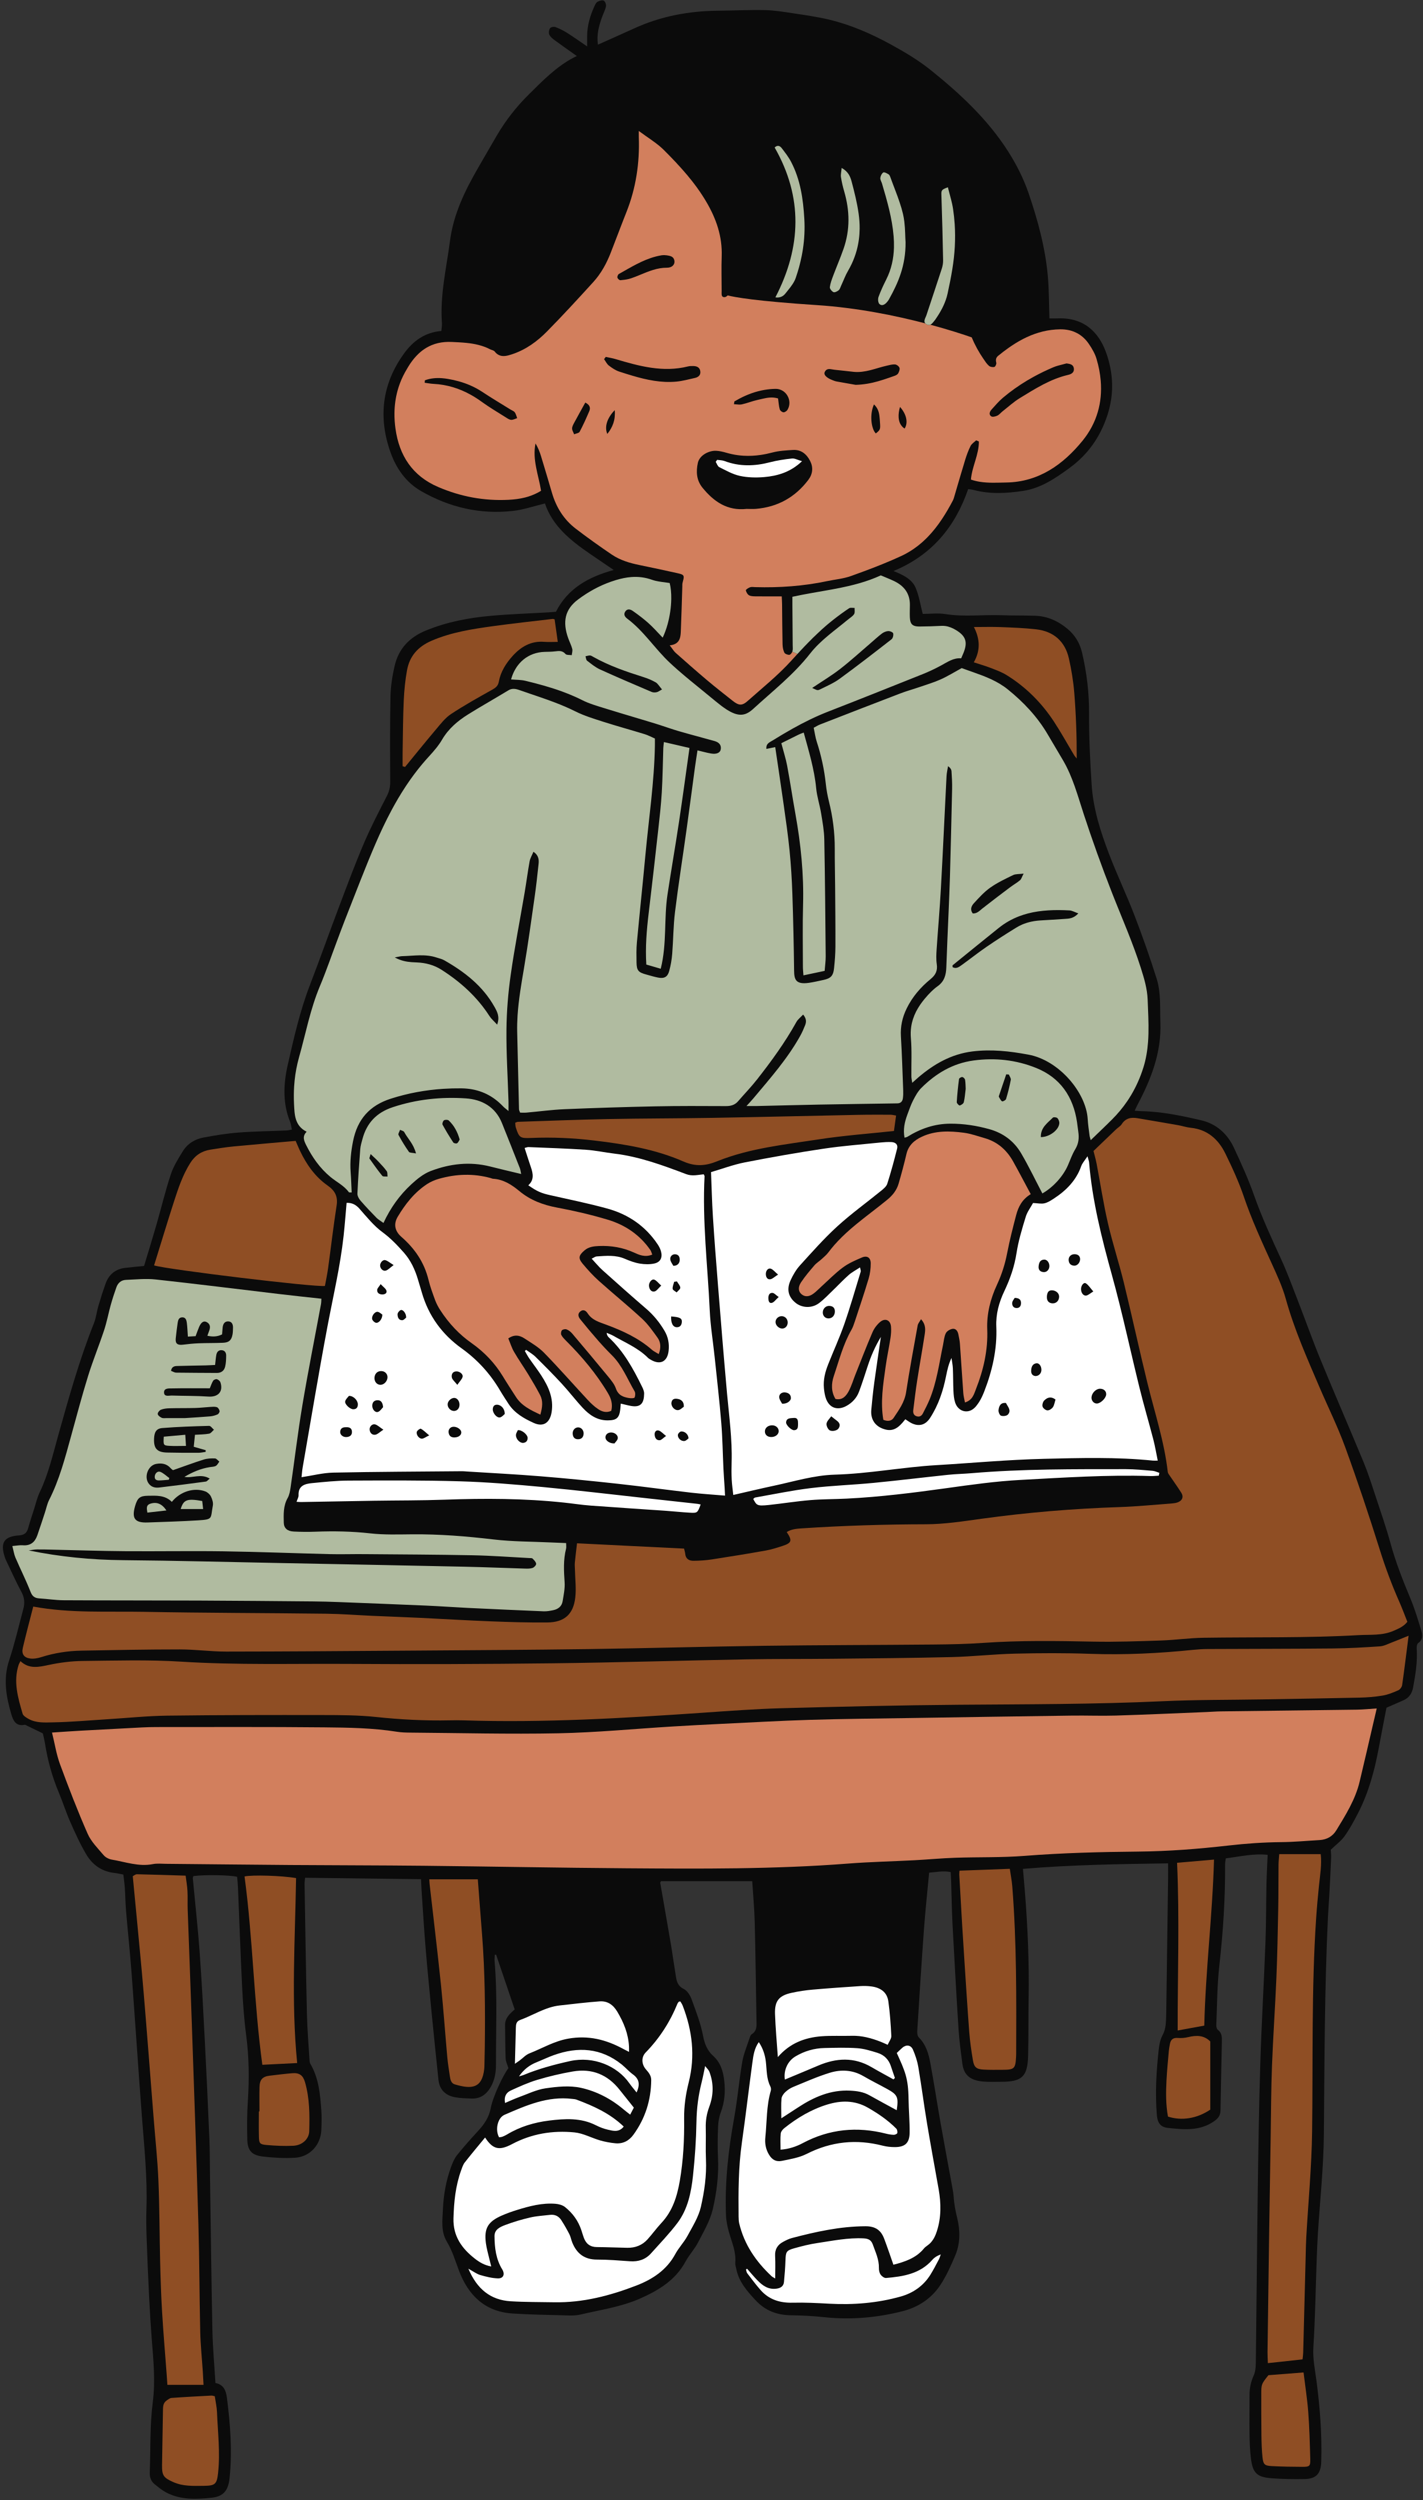
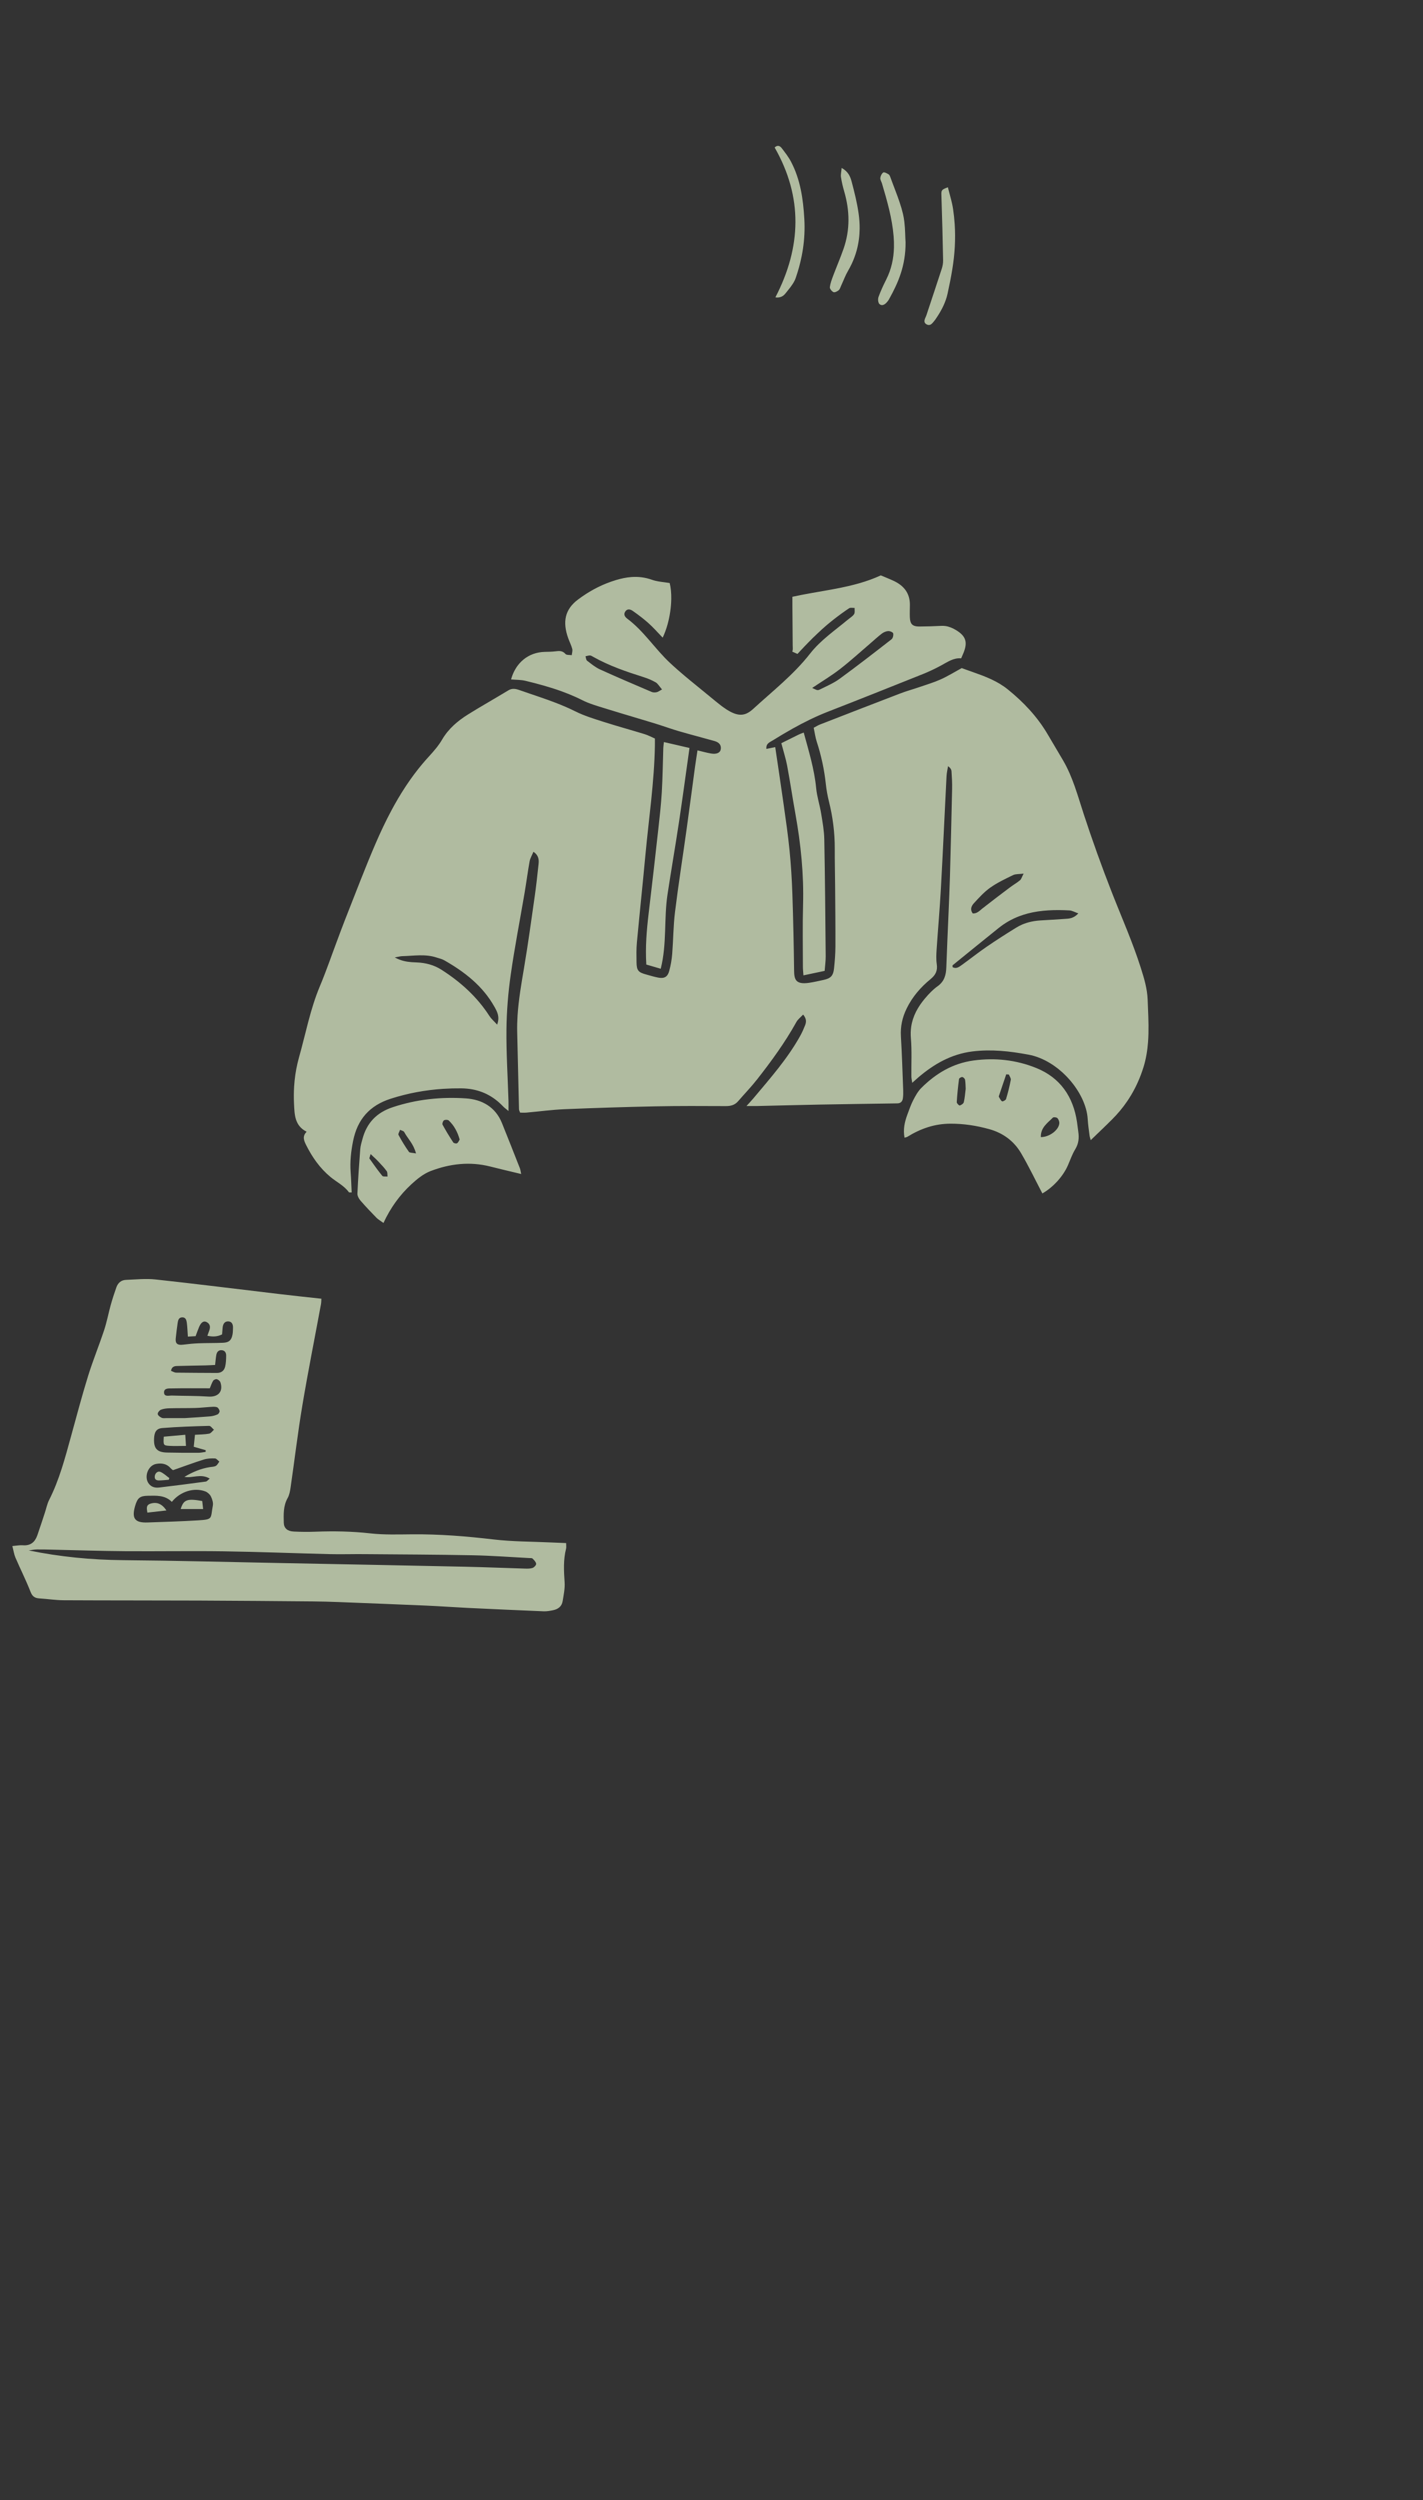
<svg xmlns="http://www.w3.org/2000/svg" height="687.2" preserveAspectRatio="xMidYMid meet" version="1.0" viewBox="-0.8 -0.1 391.3 687.2" width="391.3" zoomAndPan="magnify">
  <rect x="-0.8" y="-0.1" width="391.3" height="687.2" fill="#333333" stroke="none" />
  <g id="change1_1">
-     <path d="M389.176,451.497c-0.33,0.228-0.446,0.988-0.411,1.485c0.254,3.624-0.336,7.163-0.984,10.699 c-0.291,1.588-1.072,2.83-2.592,3.508c-1.524,0.68-3.056,1.34-4.731,2.074c-0.7,3.638-1.444,7.382-2.138,11.135 c-1.153,6.233-2.812,12.307-5.743,17.962c-1.1,2.122-2.245,4.247-3.628,6.186c-0.946,1.327-2.338,2.336-3.819,3.766 c0.024,0.42,0.147,1.282,0.112,2.137c-0.141,3.427-0.322,6.853-0.505,10.279c-0.107,1.994-0.273,3.984-0.369,5.979 c-0.953,19.884-0.947,39.782-1.123,59.682c-0.082,9.254-1.095,18.5-1.67,27.751c-0.134,2.153-0.221,4.31-0.298,6.466 c-0.29,8.143-0.412,16.296-0.925,24.425c-0.2,3.18,0.458,6.181,0.855,9.231c0.962,7.387,1.542,14.778,1.31,22.23 c-0.101,3.261-1.349,4.723-4.599,4.773c-3.032,0.047-6.078,0.014-9.1-0.221c-4.007-0.312-5.142-1.446-5.64-5.466 c-0.274-2.214-0.346-4.461-0.379-6.695c-0.054-3.596,0.012-7.195,0.003-10.792c-0.005-1.86,0.367-3.562,1.151-5.308 c0.612-1.365,0.57-3.082,0.589-4.646c0.196-15.345,0.305-30.691,0.519-46.036c0.162-11.666,0.331-23.335,0.697-34.996 c0.35-11.179,1.004-22.348,1.429-33.525c0.201-5.27,0.158-10.549,0.269-15.823c0.055-2.625,0.208-5.248,0.324-8.058 c-3.854-0.422-7.586,0.474-11.499,0.961c-0.073,0.555-0.206,1.081-0.202,1.607c0.064,9.361-0.549,18.673-1.595,27.981 c-0.606,5.388-0.594,10.847-0.823,16.276c-0.018,0.429,0.125,1.051,0.424,1.273c1.151,0.856,1.132,2.039,1.108,3.245 c-0.127,6.313-0.281,12.625-0.38,18.938c-0.021,1.342-0.608,2.121-1.701,2.898c-3.946,2.805-8.355,2.335-12.71,1.882 c-1.784-0.186-2.887-1.033-3.091-3.578c-0.483-6.011-0.15-11.975,0.516-17.935c0.149-1.333,0.395-2.76,1.023-3.909 c0.776-1.418,0.927-2.855,0.993-4.366c0.049-1.118,0.062-2.237,0.077-3.356c0.163-11.667,0.325-23.333,0.481-35 c0.019-1.412,0.003-2.825,0.003-4.577c-13.366,0.203-26.566,0.388-39.907,1.518c0.188,2.22,0.361,4.187,0.519,6.154 c0.784,9.805,1.213,19.622,1.038,29.463c-0.094,5.275,0.005,10.554-0.142,15.827c-0.157,5.636-1.706,7.062-7.274,7.076 c-1.678,0.004-3.365,0.081-5.032-0.06c-3.33-0.281-5.358-1.576-5.772-4.906c-0.384-3.086-0.84-6.17-1.038-9.27 c-0.621-9.729-1.163-19.463-1.676-29.199c-0.202-3.83-0.245-7.669-0.367-11.504c-0.027-0.864-0.081-1.727-0.128-2.694 c-2.036-0.425-3.878-0.008-5.931,0.157c-0.485,5.249-1.043,10.393-1.42,15.551c-0.681,9.325-1.263,18.657-1.849,27.988 c-0.036,0.58,0.058,1.377,0.423,1.738c1.997,1.972,2.708,4.514,3.187,7.104c1.016,5.498,1.854,11.029,2.825,16.536 c1.041,5.899,2.156,11.785,3.227,17.679c0.157,0.864,0.308,1.736,0.364,2.61c0.125,1.975,0.511,3.858,0.982,5.8 c0.8,3.297,0.856,6.873-0.531,10.143c-1.183,2.788-2.427,5.607-4.081,8.126c-2.444,3.724-6.047,6.134-10.375,7.238 c-7.099,1.81-14.301,2.448-21.622,1.658c-3.014-0.325-6.057-0.479-9.089-0.519c-3.877-0.05-7.111-1.255-9.807-4.173 c-2.309-2.498-4.505-4.98-5.231-8.42c-0.131-0.623-0.356-1.266-0.303-1.88c0.256-2.98-0.968-5.622-1.746-8.377 c-0.427-1.515-0.755-3.103-0.815-4.671c-0.346-8.984,0.648-17.855,2.244-26.691c0.922-5.103,1.36-10.293,2.227-15.408 c0.37-2.179,1.268-4.27,1.957-6.39c0.146-0.449,0.315-1.032,0.663-1.25c1.508-0.943,1.321-2.383,1.296-3.809 c-0.156-8.95-0.256-17.902-0.48-26.85c-0.093-3.738-0.444-7.469-0.69-11.395c-8.45,0-16.784,0-25.089,0 c-0.093,0.205-0.227,0.354-0.205,0.477c0.95,5.5,1.934,10.994,2.866,16.497c0.52,3.069,0.936,6.156,1.439,9.229 c0.231,1.414,0.56,2.649,2.144,3.416c0.951,0.461,1.751,1.703,2.141,2.769c1.23,3.365,2.553,6.752,3.212,10.249 c0.415,2.197,1.21,4.003,2.729,5.363c2.097,1.878,2.769,4.285,3.063,6.823c0.341,2.948,0.127,5.884-0.954,8.737 c-0.468,1.235-0.686,2.618-0.739,3.945c-0.112,2.794-0.159,5.601-0.02,8.391c0.241,4.839-0.354,9.631-1.437,14.27 c-0.745,3.191-2.527,6.171-4.054,9.138c-0.945,1.835-2.428,3.388-3.413,5.207c-2.794,5.163-7.421,7.951-12.561,10.218 c-5.243,2.312-10.882,3.085-16.38,4.386c-1.674,0.396-3.501,0.234-5.255,0.19c-4.465-0.111-8.936-0.19-13.391-0.481 c-7.623-0.498-12.196-5.017-14.752-11.829c-1.008-2.687-1.82-5.433-3.316-7.916c-1.68-2.789-1.213-5.902-1.079-8.904 c0.179-4,0.864-7.946,2.27-11.72c0.414-1.11,0.89-2.267,1.62-3.175c1.836-2.283,3.789-4.476,5.777-6.63 c1.686-1.827,3.009-3.739,3.486-6.295c0.597-3.199,3.468-9.182,4.856-10.959c-0.284-0.945-0.731-1.798-0.767-2.668 c-0.126-3.033-0.088-6.073-0.156-9.11c-0.043-1.897,1.136-3.066,2.649-4.362c-1.694-4.99-3.4-10.017-5.106-15.043 c-0.12,0.004-0.24,0.009-0.36,0.013c-0.028,0.562-0.121,1.129-0.073,1.684c0.824,9.498,0.359,19.012,0.389,28.52 c0.007,2.103-0.336,4.144-1.373,6.012c-1.175,2.115-2.878,3.414-5.403,3.301c-1.51-0.068-3.043-0.08-4.519-0.363 c-2.624-0.502-4.248-2.077-4.53-4.85c-0.557-5.483-1.15-10.963-1.685-16.449c-0.644-6.597-1.293-13.195-1.847-19.8 c-0.441-5.254-0.745-10.519-1.103-15.779c-0.064-0.94-0.094-1.882-0.151-3.05c-10.669-0.132-21.173-0.261-31.885-0.393 c-0.048,0.587-0.149,1.19-0.139,1.791c0.202,11.908,0.375,23.817,0.652,35.723c0.096,4.152,0.449,8.297,0.698,12.445 c0.024,0.392,0.044,0.835,0.233,1.157c2.346,4,2.717,8.465,3.033,12.929c0.124,1.75,0.064,3.518-0.004,5.274 c-0.157,4.063-3.122,7.383-7.196,7.634c-2.93,0.18-5.914,0.014-8.836-0.324c-3.128-0.363-4.251-1.638-4.33-4.711 c-0.09-3.512-0.077-7.04,0.153-10.544c0.4-6.077,0.332-12.111-0.465-18.163c-0.573-4.352-0.883-8.749-1.101-13.136 c-0.456-9.177-0.77-18.362-1.153-27.543c-0.039-0.948-0.148-1.893-0.22-2.783c-1.891-0.514-9.116-0.619-12.03-0.203 c-0.051,0.19-0.175,0.411-0.156,0.619c0.625,6.756,1.378,13.502,1.871,20.267c0.593,8.127,1.004,16.268,1.425,24.406 c0.462,8.938,0.874,17.879,1.251,26.821c0.138,3.273,0.117,6.553,0.166,9.829c0.213,14.306,0.372,28.612,0.667,42.916 c0.099,4.787,0.543,9.568,0.836,14.463c2.272,0.429,2.901,2.098,3.147,4.011c0.948,7.378,1.514,14.77,0.728,22.205 c-0.343,3.247-1.626,4.955-4.827,5.306c-4.285,0.47-8.654,0.665-12.663-1.471c-1.11-0.592-2.1-1.429-3.09-2.222 c-0.999-0.801-1.404-1.905-1.357-3.185c0.236-6.466,0.011-12.99,0.83-19.38c0.753-5.882,0.162-11.595-0.286-17.382 c-0.302-3.903-0.538-7.812-0.731-11.722c-0.264-5.347-0.488-10.696-0.673-16.047c-0.091-2.635-0.148-5.278-0.056-7.911 c0.302-8.654-0.621-17.24-1.275-25.846c-0.986-12.987-1.833-25.985-2.805-38.974c-0.429-5.736-1.041-11.459-1.526-17.191 c-0.175-2.069-0.193-4.152-0.332-6.225c-0.079-1.186-0.256-2.366-0.408-3.714c-1.004-0.184-1.699-0.359-2.405-0.433 c-3.449-0.361-6.053-2.195-7.753-5.042c-1.709-2.863-3.088-5.936-4.443-8.992c-1.163-2.624-2.016-5.385-3.132-8.032 c-1.844-4.37-3.08-8.897-3.822-13.572c-0.149-0.941-0.4-1.865-0.587-2.725c-1.457-0.709-2.806-1.37-4.161-2.021 c-0.287-0.138-0.621-0.387-0.882-0.335c-2.423,0.488-3.143-1.289-3.634-2.952c-1.435-4.865-2.259-9.729-0.572-14.809 c1.532-4.614,2.621-9.377,3.887-14.079c0.428-1.589,0.346-3.068-0.484-4.612c-1.548-2.879-2.879-5.875-4.294-8.826 c-0.137-0.286-0.244-0.59-0.342-0.893c-1.259-3.895-0.184-5.61,3.915-5.887c1.458-0.099,2.165-0.66,2.535-1.996 c0.489-1.768,1.076-3.51,1.635-5.259c0.485-1.519,0.827-3.109,1.512-4.533c2.409-5.01,3.637-10.395,5.122-15.695 c2.909-10.382,5.806-20.762,9.806-30.799c0.615-1.542,0.787-3.255,1.26-4.861c0.608-2.063,1.259-4.116,1.99-6.138 c0.894-2.471,2.696-3.915,5.316-4.246c1.654-0.209,3.319-0.338,5.233-0.529c1.126-3.742,2.308-7.541,3.411-11.363 c1.327-4.599,2.437-9.268,3.94-13.808c0.741-2.239,2.049-4.32,3.297-6.352c1.268-2.065,3.288-3.324,5.634-3.767 c3.207-0.605,6.448-1.13,9.699-1.382c4.376-0.34,8.776-0.384,13.165-0.57c0.462-0.02,0.92-0.144,1.499-0.24 c-0.175-0.788-0.234-1.517-0.496-2.163c-2.081-5.116-1.818-10.418-0.652-15.571c1.672-7.388,3.348-14.797,6.079-21.912 c2.804-7.303,5.419-14.679,8.188-21.997c2.176-5.75,4.323-11.518,6.739-17.168c1.88-4.398,4.105-8.652,6.281-12.917 c0.642-1.259,0.916-2.463,0.907-3.873c-0.047-7.833-0.092-15.669,0.07-23.5c0.058-2.772,0.504-5.577,1.125-8.287 c1.092-4.763,4.053-7.916,8.648-9.796c5.773-2.361,11.784-3.491,17.92-4.035c5.245-0.465,10.516-0.638,15.776-0.945 c0.635-0.037,1.268-0.101,2.028-0.162c3.248-6.424,8.984-9.594,15.891-11.481c-2.352-1.598-4.451-3.012-6.537-4.445 c-5.324-3.656-10.291-7.636-12.378-13.841c-3.044,0.731-5.857,1.714-8.744,2.044c-9.018,1.029-17.491-0.942-25.329-5.452 c-4.121-2.371-6.788-6.185-8.346-10.513c-3.472-9.649-2.423-18.875,3.672-27.297c2.48-3.427,5.709-5.803,10.262-6.19 c0.063-0.808,0.206-1.501,0.156-2.179c-0.557-7.666,1.236-15.087,2.221-22.602c0.972-7.409,4.147-13.871,7.809-20.189 c1.683-2.904,3.349-5.816,5.045-8.712c2.437-4.161,5.386-7.934,8.812-11.32c3.806-3.763,7.54-7.625,12.364-10.152 c0.205-0.107,0.416-0.204,0.847-0.415c-2.274-1.613-4.229-2.966-6.14-4.378c-0.563-0.416-1.18-0.923-1.441-1.53 c-0.207-0.482-0.079-1.298,0.225-1.743c0.211-0.31,1.054-0.461,1.474-0.305c1.109,0.412,2.189,0.953,3.192,1.584 c1.728,1.087,3.388,2.281,5.524,3.734c0-1.316-0.003-2.077,0-2.839c0.013-2.936,0.835-5.676,2.05-8.312 c0.196-0.425,0.455-0.939,0.83-1.136c0.502-0.263,1.288-0.515,1.688-0.294c0.393,0.216,0.717,1.088,0.612,1.572 c-0.234,1.079-0.785,2.085-1.153,3.139c-0.811,2.324-1.464,4.677-1.059,7.385c3.412-1.528,6.686-2.968,9.938-4.457 c7.312-3.349,15.018-4.793,23.022-4.869c4.313-0.041,8.628-0.266,12.938-0.173c2.612,0.056,5.225,0.489,7.817,0.881 c3.311,0.502,6.643,0.966,9.894,1.746c5.919,1.421,11.494,3.849,16.811,6.751c3.843,2.097,7.671,4.367,11.075,7.097 c8.059,6.466,15.636,13.51,21.252,22.288c2.307,3.605,4.301,7.538,5.683,11.58c2.557,7.479,4.634,15.141,5.309,23.07 c0.311,3.654,0.279,7.337,0.413,11.329c0.69,0,1.453,0.029,2.213-0.005c7.095-0.318,11.257,3.604,13.323,9.256 c2.072,5.67,2.317,11.525,0.388,17.392c-1.96,5.96-5.32,10.761-10.453,14.501c-3.931,2.864-7.888,5.549-12.754,6.268 c-4.505,0.666-9.068,0.936-13.57-0.27c-0.458-0.123-0.941-0.154-1.488-0.239c-3.56,10.301-9.889,18.106-20.537,22.528 c2.654,1.067,5.062,2.219,6.082,4.593c0.981,2.283,1.34,4.833,1.953,7.19c2.027,0,4.209-0.278,6.294,0.055 c5.104,0.815,10.206,0.117,15.303,0.306c3.111,0.115,6.228,0.043,9.34,0.147c3.407,0.114,6.344,1.48,8.929,3.646 c2.029,1.7,3.328,3.875,3.934,6.434c1.312,5.541,1.979,11.152,1.947,16.862c-0.035,6.469,0.283,12.919,0.698,19.386 c0.436,6.786,2.448,12.999,4.805,19.179c2.162,5.669,4.794,11.158,6.973,16.821c2.207,5.735,4.252,11.541,6.1,17.4 c1.236,3.919,0.883,8.07,1.033,12.142c0.307,8.296-2.62,15.64-6.405,22.763c-0.211,0.398-0.386,0.816-0.662,1.406 c0.766,0.053,1.3,0.112,1.835,0.123c5.623,0.112,11.115,1.267,16.537,2.531c4.029,0.939,7.119,3.671,8.894,7.482 c2.022,4.34,4.01,8.721,5.603,13.229c2.109,5.969,4.749,11.681,7.388,17.414c1.732,3.762,3.152,7.67,4.655,11.535 c2.082,5.356,3.999,10.778,6.185,16.09c3.889,9.452,7.966,18.826,11.876,28.269c1.189,2.873,2.132,5.852,3.108,8.808 c1.477,4.473,3.035,8.928,4.283,13.466c1.425,5.182,3.369,10.144,5.443,15.084c1.2,2.859,2.095,5.854,2.995,8.828 C390.391,449.255,390.536,450.557,389.176,451.497z" fill="#0b0b0b" />
-   </g>
+     </g>
  <g id="change2_1">
-     <path d="M5.468,452.848c0.88-3.795,1.9-7.558,2.876-11.385c10.2,1.89,20.37,1.254,30.49,1.446 c16.694,0.318,33.394,0.317,50.09,0.523c4.229,0.052,8.454,0.389,12.682,0.577c4.389,0.195,8.779,0.349,13.167,0.558 c6.46,0.308,12.917,0.706,19.38,0.956c5.186,0.201,10.379,0.364,15.566,0.311c4.684-0.048,7.155-2.249,7.677-6.887 c0.282-2.506-0.044-5.08-0.096-7.624c-0.013-0.634-0.088-1.274-0.03-1.901c0.154-1.649,0.365-3.292,0.601-5.349 c9.808,0.486,19.593,0.972,29.435,1.46c0.153,0.666,0.284,1.03,0.315,1.402c0.117,1.419,1.067,1.961,2.283,1.949 c1.667-0.016,3.349-0.122,4.996-0.374c4.967-0.76,9.927-1.569,14.874-2.446c1.564-0.277,3.096-0.778,4.614-1.268 c2.531-0.816,2.723-1.47,1.143-3.813c1.257-0.789,2.658-0.914,4.068-1.008c11.4-0.76,22.808-1.105,34.239-1.131 c5.084-0.011,10.186-0.814,15.244-1.512c12.593-1.738,25.233-2.791,37.937-3.21c4.866-0.161,9.72-0.657,14.579-1.015 c0.473-0.035,0.959-0.115,1.404-0.274c1.299-0.464,1.745-1.501,1.039-2.636c-0.958-1.54-2.036-3.005-3.048-4.511 c-0.261-0.388-0.626-0.796-0.675-1.225c-0.959-8.375-3.615-16.354-5.609-24.49c-2.243-9.151-4.231-18.365-6.468-27.518 c-1.345-5.504-3.126-10.904-4.396-16.422c-1.235-5.364-2.058-10.822-3.087-16.234c-0.207-1.089-0.522-2.157-0.864-3.547 c1.942-1.864,4.058-3.904,6.185-5.932c0.519-0.496,1.208-0.869,1.581-1.451c1.073-1.676,2.598-1.922,4.36-1.623 c3.694,0.628,7.39,1.248,11.081,1.897c1.178,0.207,2.33,0.606,3.513,0.725c4.615,0.464,7.625,3.174,9.546,7.094 c1.894,3.866,3.705,7.812,5.087,11.881c2.114,6.224,4.847,12.157,7.558,18.119c1.484,3.264,3.03,6.558,3.983,9.996 c2.297,8.278,5.766,16.079,9.126,23.933c2.388,5.581,5.104,11.038,7.181,16.73c3.419,9.371,6.578,18.843,9.567,28.361 c1.513,4.816,3.261,9.508,5.298,14.113c0.804,1.817,1.49,3.685,2.242,5.559c-1.062,1.323-2.334,1.83-3.753,2.455 c-3.166,1.393-6.392,1.022-9.629,1.206c-14.206,0.806-28.427,0.51-42.641,0.723c-3.906,0.059-7.802,0.62-11.71,0.75 c-6.222,0.207-12.454,0.438-18.675,0.313c-10.068-0.201-20.123-0.358-30.182,0.346c-4.538,0.318-9.098,0.406-13.649,0.448 c-15.499,0.145-30.999,0.142-46.497,0.348c-16.135,0.215-32.268,0.679-48.403,0.903c-16.535,0.229-33.072,0.315-49.608,0.432 c-16.698,0.118-33.397,0.245-50.095,0.258c-4.226,0.003-8.452-0.596-12.678-0.598c-9.028-0.002-18.056,0.18-27.083,0.34 c-3.767,0.067-7.464,0.641-11.074,1.787c-0.963,0.306-2.057,0.509-3.039,0.375C5.793,455.51,5.087,454.495,5.468,452.848z M378.665,452.396c-4.297,0.288-8.603,0.54-12.907,0.581c-11.506,0.11-23.013,0.099-34.519,0.154 c-1.275,0.006-2.555,0.086-3.823,0.216c-9.468,0.972-18.943,1.447-28.472,1.105c-6.862-0.246-13.742-0.211-20.609-0.048 c-5.826,0.138-11.64,0.801-17.466,0.943c-10.941,0.268-21.887,0.35-32.832,0.466c-7.831,0.083-15.663,0.013-23.492,0.157 c-17.814,0.327-35.625,0.878-53.44,1.088c-18.696,0.221-37.397,0.286-56.094,0.164c-15.334-0.1-30.67,0.352-46.008-0.617 c-8.997-0.569-18.054-0.285-27.083-0.189c-3.092,0.033-6.225,0.44-9.254,1.078c-2.788,0.587-5.419,1.232-7.839-1.031 c-0.245,0.496-0.42,0.764-0.515,1.057c-1.48,4.604-0.174,9.005,1.098,13.375c0.177,0.61,1.043,1.115,1.697,1.473 c2.072,1.137,4.429,0.958,6.628,0.92c4.946-0.085,9.885-0.539,14.827-0.846c5.579-0.346,11.155-0.925,16.737-0.998 c14.222-0.184,28.448-0.186,42.672-0.165c4.87,0.007,9.77,0.022,14.603,0.53c6.769,0.712,13.528,1.073,20.324,0.924 c1.278-0.028,2.558-0.035,3.836,0.006c21.995,0.714,43.924-0.598,65.849-2.104c7.171-0.493,14.347-1.036,21.529-1.23 c16.292-0.439,32.589-0.828,48.886-0.955c18.612-0.145,37.221-0.109,55.823-0.967c9.174-0.423,18.37-0.351,27.556-0.508 c8.865-0.151,17.73-0.279,26.594-0.48c2.15-0.049,4.316-0.212,6.433-0.57c1.473-0.249,2.909-0.841,4.288-1.448 c0.483-0.213,0.992-0.893,1.068-1.42c0.632-4.394,1.166-8.802,1.778-13.582c-1.843,0.745-3.273,1.35-4.724,1.899 C380.78,451.77,379.734,452.324,378.665,452.396z M50.807,524.658c-0.059-1.676,0.038-3.359-0.056-5.032 c-0.078-1.401-0.33-2.792-0.507-4.203c-4.63-0.144-9.009-0.296-13.39-0.388c-0.405-0.008-0.818,0.372-1.146,0.532 c0.319,3.331,0.628,6.505,0.926,9.68c0.699,7.472,1.449,14.939,2.075,22.417c0.952,11.379,1.818,22.766,2.719,34.149 c0.46,5.811,1.086,11.615,1.334,17.436c0.315,7.42,0.294,14.854,0.475,22.28c0.111,4.551,0.251,9.104,0.524,13.647 c0.349,5.816,0.847,11.622,1.278,17.433c0.069,0.934,0.13,1.869,0.192,2.761c3.405,0,6.558,0,9.938,0 c-0.075-1.367-0.124-2.46-0.196-3.552c-0.241-3.665-0.626-7.327-0.711-10.996c-0.228-9.823-0.222-19.651-0.503-29.472 c-0.524-18.285-1.172-36.566-1.795-54.847C51.604,545.887,51.184,535.273,50.807,524.658z M88.547,353.341 c0.285-1.566,0.643-3.191,0.87-4.834c0.795-5.768,1.457-11.556,2.354-17.307c0.387-2.48-0.493-4.064-2.437-5.423 c-3.494-2.443-5.863-5.831-7.671-9.638c-0.44-0.927-0.824-1.881-1.166-2.666c-5.921,0.524-11.481,0.986-17.034,1.522 c-2.142,0.207-4.274,0.548-6.401,0.886c-2.408,0.383-4.225,1.565-5.57,3.707c-2.068,3.294-3.274,6.917-4.451,10.558 c-1.667,5.16-3.236,10.351-4.846,15.53c-0.209,0.673-0.418,1.347-0.627,2.02C45.19,348.832,85.949,353.752,88.547,353.341z M350.965,509.505c-0.081,1.175-0.184,2.031-0.192,2.888c-0.038,4.075-0.003,8.151-0.083,12.226 c-0.124,6.311-0.242,12.624-0.506,18.93c-0.338,8.06-0.905,16.11-1.213,24.17c-0.244,6.385-0.251,12.78-0.355,19.171 c-0.149,9.188-0.299,18.377-0.433,27.565c-0.156,10.626-0.3,21.253-0.438,31.88c-0.012,0.929,0.056,1.86,0.097,3.069 c1.783-0.189,3.275-0.345,4.767-0.507c1.564-0.171,3.127-0.349,4.769-0.533c0.069-0.672,0.161-1.213,0.175-1.757 c0.236-8.945,0.46-17.891,0.691-26.836c0.043-1.677,0.068-3.356,0.163-5.031c0.547-9.648,1.469-19.291,1.598-28.944 c0.263-19.571-0.2-39.153,1.113-58.704c0.198-2.947,0.465-5.891,0.769-8.83c0.31-2.998,0.822-5.983,0.481-8.758 C358.526,509.505,354.825,509.505,350.965,509.505z M145.279,312.664c5.837-0.246,11.635,0.022,17.452,0.72 c8.363,1.004,16.663,2.364,24.378,5.743c3.382,1.481,6.185,1.206,9.268-0.042c0.074-0.03,0.148-0.06,0.222-0.089 c8.925-3.543,18.42-4.501,27.783-5.949c6.771-1.048,13.628-1.539,20.638-2.3c0.189-1.354,0.383-2.748,0.591-4.24 c-0.637-0.097-1.096-0.227-1.554-0.227c-2.956-0.005-5.913-0.022-8.869,0.037c-13.323,0.266-26.645,0.596-39.968,0.825 c-9.664,0.166-19.331,0.144-28.994,0.332c-8.218,0.159-16.433,0.497-24.65,0.764c-0.151,0.005-0.299,0.101-0.704,0.246 c0.058,0.503,0.039,0.906,0.155,1.267C141.951,312.617,142.221,312.793,145.279,312.664z M276.881,513.538 c-4.753,0.178-9.257,0.346-13.838,0.517c-0.029,0.489-0.077,0.794-0.06,1.095c0.265,4.698,0.533,9.397,0.811,14.094 c0.16,2.708,0.333,5.415,0.511,8.122c0.462,7.004,0.887,14.011,1.419,21.01c0.199,2.616,0.574,5.227,1.017,7.815 c0.326,1.905,0.965,2.419,2.895,2.534c1.75,0.104,3.509,0.061,5.264,0.058c3.21-0.007,3.537-0.326,3.699-3.523 c0.012-0.239,0.029-0.478,0.029-0.718c0.054-15.402,0.151-30.805-1.071-46.177C277.432,516.801,277.125,515.252,276.881,513.538z M110.589,210.693c2.827-3.442,5.618-6.914,8.497-10.312c1.276-1.507,2.531-3.164,4.142-4.228c3.649-2.411,7.488-4.543,11.309-6.682 c0.972-0.544,1.611-1.025,1.831-2.22c0.504-2.741,1.978-5.056,3.817-7.085c2.285-2.522,5.034-4.14,8.627-3.859 c1.248,0.098,2.511,0.016,3.769,0.016c-0.309-2.195-0.593-4.212-0.873-6.196c-0.24-0.053-0.401-0.132-0.549-0.114 c-5.462,0.65-10.932,1.233-16.38,1.986c-5.765,0.796-11.5,1.674-16.934,4.025c-3.71,1.605-6.004,4.193-6.716,8.071 c-0.502,2.734-0.778,5.528-0.904,8.306c-0.209,4.624-0.224,9.257-0.306,13.887c-0.025,1.403-0.004,2.807-0.004,4.211 C110.139,210.564,110.364,210.628,110.589,210.693z M130.586,516.428c-4.518,0-8.801,0-13.342,0c0.035,0.543,0.042,0.858,0.077,1.17 c1.052,9.277,2.174,18.546,3.137,27.832c0.684,6.588,1.135,13.2,1.732,19.797c0.165,1.826,0.465,3.641,0.729,5.457 c0.13,0.893,0.388,1.825,1.343,2.108c4.655,1.379,7.501,1.108,8.093-4.227c0.035-0.317,0.047-0.637,0.054-0.957 c0.037-1.676,0.079-3.353,0.101-5.029c0.133-10.301,0.063-20.596-0.746-30.874C131.365,526.642,130.983,521.577,130.586,516.428z M80.915,566.926c-1.679-17.1-0.558-33.992-0.301-50.835c-3.961-0.686-12.087-0.918-14.17-0.448 c2.31,17.143,2.543,34.487,4.894,51.765C74.533,567.247,77.53,567.096,80.915,566.926z M271.633,183.488 c1.479,0.571,3.001,1.12,4.34,1.946c5.308,3.273,9.636,7.606,13.049,12.804c1.967,2.996,3.698,6.148,5.546,9.224 c0.197,0.328,0.472,0.61,0.711,0.913c0.024-6.114-0.197-12.087-0.672-18.04c-0.253-3.169-0.779-6.341-1.476-9.446 c-1.05-4.68-4.183-7.462-8.961-8.013c-3.24-0.374-6.514-0.491-9.777-0.62c-2.369-0.094-4.745-0.018-7.382-0.018 c1.69,3.325,1.825,6.445-0.035,9.701C268.635,182.483,270.16,182.919,271.633,183.488z M323.04,557.976 c2.467-0.451,4.841-0.884,7.317-1.337c0.351-15.27,2.256-30.306,2.674-45.634c-3.552,0.309-6.854,0.597-10.158,0.884 C323.577,527.465,323.004,542.615,323.04,557.976z M44.97,659.716c-0.981,0.699-0.941,1.78-0.96,2.821 c-0.089,4.946-0.181,9.892-0.252,14.838c-0.043,2.937,0.411,3.52,3.051,4.709c2.733,1.231,5.609,1.067,8.473,1.043 c3.113-0.026,3.557-0.508,3.884-3.516c0.609-5.593-0.074-11.158-0.295-16.732c-0.056-1.417-0.388-2.824-0.615-4.379 c-0.457-0.092-0.69-0.189-0.916-0.177c-3.659,0.197-7.32,0.383-10.974,0.647C45.884,659.004,45.401,659.41,44.97,659.716z M358.942,662.838c-0.267-3.547-0.827-7.071-1.29-10.873c-3.37,0.264-6.511,0.509-9.658,0.755c-1.959,2.465-1.966,2.465-1.964,5.379 c0.003,3.746-0.01,7.492,0.042,11.237c0.027,1.99,0.083,3.988,0.294,5.965c0.208,1.958,0.58,2.3,2.577,2.406 c2.782,0.148,5.571,0.19,8.357,0.202c2.028,0.009,2.255-0.181,2.199-2.18C359.38,671.429,359.264,667.125,358.942,662.838z M79.555,569.723c-2.067,0.168-4.127,0.431-6.188,0.675c-1.962,0.232-2.76,1.077-2.808,3.109c-0.052,2.234-0.012,4.471-0.012,6.706 c-0.055,0-0.109,0-0.164,0c0,2.316-0.042,4.633,0.014,6.947c0.044,1.812,0.227,2.119,2.053,2.284 c2.456,0.222,4.944,0.339,7.404,0.218c2.449-0.12,4.319-1.849,4.378-3.984c0.126-4.549,0.121-9.106-1.175-13.539 C82.518,570.294,81.528,569.563,79.555,569.723z M325.907,559.805c-0.916,0.225-1.909,0.296-2.85,0.224 c-1.306-0.101-1.938,0.465-2.15,1.668c-0.11,0.628-0.244,1.255-0.299,1.888c-0.233,2.699-0.502,5.398-0.643,8.103 c-0.174,3.339-0.198,6.683,0.407,9.953c3.754,1.221,7.971,0.558,11.631-1.908c0-6.12,0-12.406,0-18.739 C330.302,559.262,328.188,559.244,325.907,559.805z" fill="#8f4e24" />
-   </g>
+     </g>
  <g id="change3_1">
-     <path d="M312.58,381.48c-2.568-10.385-4.776-20.868-7.633-31.172c-2.823-10.183-5.389-20.374-6.268-30.932 c-0.03-0.361-0.18-0.711-0.436-1.677c-0.781,1.202-1.432,1.884-1.717,2.695c-1.396,3.973-4.167,6.749-7.593,8.97 c-0.797,0.517-1.65,1.066-2.551,1.269c-0.874,0.197-1.845-0.031-3.112-0.088c-0.642,1.179-1.593,2.417-2.02,3.815 c-1,3.28-2.009,6.597-2.53,9.973c-0.57,3.696-1.766,7.102-3.349,10.437c-1.454,3.064-2.354,6.289-2.207,9.716 c0.269,6.265-1.113,12.221-3.365,17.997c-0.571,1.465-1.341,2.954-2.375,4.113c-1.882,2.109-4.791,1.374-5.611-1.31 c-0.298-0.976-0.385-2.036-0.433-3.064c-0.096-2.075-0.065-4.155-0.157-6.23c-0.042-0.956-0.25-1.905-0.383-2.857 c-0.781,1.659-1.154,3.283-1.475,4.917c-0.808,4.109-2.11,8.031-4.406,11.566c-1.281,1.972-3.07,2.449-5.136,1.422 c-0.563-0.28-1.07-0.674-1.674-1.061c-0.275,0.333-0.517,0.64-0.772,0.934c-1.752,2.018-3.309,2.48-5.491,1.634 c-2.163-0.838-3.312-2.658-3.099-5.124c0.219-2.535,0.492-5.067,0.833-7.589c0.551-4.081,1.176-8.151,1.808-12.482 c-1.615,2.662-2.731,5.284-3.623,8.014c-0.768,2.35-1.517,4.709-2.381,7.025c-0.633,1.696-1.826,3.006-3.408,3.893 c-2.591,1.453-4.927,0.539-5.783-2.268c-0.253-0.829-0.388-1.706-0.472-2.571c-0.221-2.283,0.342-4.452,1.168-6.546 c1.462-3.706,3.138-7.336,4.446-11.094c1.652-4.746,3.031-9.588,4.504-14.395c0.074-0.242-0.079-0.553-0.185-1.172 c-1.196,0.793-2.265,1.341-3.135,2.113c-1.551,1.377-2.968,2.902-4.466,4.34c-1.208,1.159-2.364,2.4-3.7,3.391 c-1.981,1.47-4.668,1.329-6.445-0.121c-1.977-1.614-2.508-3.703-1.327-6.237c0.668-1.434,1.496-2.869,2.552-4.031 c3.323-3.656,6.606-7.381,10.247-10.704c3.826-3.492,8.059-6.535,12.083-9.812c0.661-0.539,1.446-1.185,1.685-1.937 c1.013-3.188,1.899-6.419,2.706-9.666c0.271-1.089-0.422-1.739-1.644-1.779c-0.955-0.031-1.92,0.019-2.871,0.117 c-5.242,0.541-10.508,0.93-15.716,1.709c-7.256,1.085-14.488,2.363-21.688,3.77c-3.108,0.607-6.112,1.744-9.255,2.667 c0.169,4.161,0.256,8.149,0.51,12.126c0.391,6.138,0.865,12.271,1.359,18.401c0.815,10.112,1.62,20.225,2.535,30.328 c0.569,6.282,1.452,12.538,1.261,18.871c-0.048,1.597-0.053,3.199,0.024,4.794c0.068,1.405,0.279,2.803,0.428,4.213 c3.902-0.89,7.532-1.766,11.184-2.54c5.537-1.174,11.008-2.88,16.696-3.041c9.362-0.263,18.566-2.057,27.892-2.61 c9.881-0.586,19.753-1.508,29.642-1.743c9.971-0.237,19.97-0.53,29.933,0.488c0.376,0.038,0.76,0.005,1.375,0.005 c-0.423-2.052-0.728-3.928-1.203-5.759C315.131,390.878,313.749,386.206,312.58,381.48z M215.8,363.292 c0.044,0.982-0.61,1.754-1.492,1.76c-0.93,0.006-1.844-0.877-1.85-1.788c-0.005-0.876,0.77-1.621,1.684-1.619 C215.04,361.647,215.759,362.361,215.8,363.292z M211.434,357.999c-0.786,0.185-0.938-0.631-0.946-1.295 c-0.01-0.79,0.262-1.516,1.142-1.453c0.47,0.033,0.904,0.581,1.694,1.135C212.493,357.129,212.033,357.858,211.434,357.999z M211.175,348.601c0.613,0.224,1.077,0.853,1.981,1.62c-0.997,0.62-1.556,1.22-2.175,1.29c-0.814,0.092-1.182-0.646-1.194-1.44 C209.773,349.126,210.442,348.334,211.175,348.601z M211.263,394.868c-1.042-0.009-1.728-0.62-1.729-1.541 c-0.001-1.026,0.93-1.75,2.152-1.673c0.97,0.061,1.672,0.775,1.636,1.664C213.286,394.193,212.377,394.877,211.263,394.868z M213.475,384.007c-0.107-0.947,0.741-1.544,1.733-1.39c0.861,0.134,1.463,0.583,1.475,1.533c0.01,0.801-1.11,1.658-2.422,1.554 C214.045,385.265,213.549,384.66,213.475,384.007z M218.628,391.844c-0.039,0.582-0.206,1.088-1.049,1.147 c-0.736,0.051-2.272-1.414-2.22-2.145c0.087-1.223,1.133-1.141,1.939-1.22c0.676-0.067,1.042,0.068,1.216,0.501 c0.104,0.26,0.139,0.628,0.13,1.124C218.639,391.447,218.641,391.65,218.628,391.844z M227.369,358.83 c0.934,0.086,1.435,0.603,1.41,1.578c-0.027,1.083-0.769,1.87-1.771,1.86c-0.936-0.01-1.612-0.765-1.556-1.739 C225.512,359.502,226.35,358.736,227.369,358.83z M229.767,392.535c-0.43,0.622-1.963,0.938-2.588,0.363 c-0.435-0.401-0.798-1.244-0.686-1.785c0.14-0.682,0.796-1.257,1.277-1.945c0.687,0.537,1.171,0.915,1.654,1.294 C230.171,391.047,230.309,391.752,229.767,392.535z M276.347,388.701c-0.354,0.386-1.333,0.493-1.881,0.305 c-0.376-0.129-0.745-1.014-0.691-1.515c0.12-1.108,0.536-2.157,2.053-1.98C276.331,386.562,277.398,387.555,276.347,388.701z M278.715,359.414c-0.894-0.024-1.267-0.733-1.172-1.496c0.063-0.508,0.507-0.97,0.693-1.298c1.262,0.045,1.707,0.527,1.724,1.371 C279.976,358.817,279.602,359.438,278.715,359.414z M286.269,346.096c0.814-0.066,1.503,0.792,1.493,1.787 c-0.01,0.978-0.724,1.739-1.623,1.654c-0.94-0.089-1.436-0.644-1.34-1.599C284.89,347.031,285.156,346.187,286.269,346.096z M283.924,378.113c-0.899-0.103-1.239-0.739-1.167-1.625c0.073-0.9,0.352-1.726,1.409-1.885c0.77-0.116,1.4,0.73,1.402,1.801 C285.569,377.351,284.874,378.114,283.924,378.113z M288.711,386.687c-0.314,0.443-1.007,0.887-1.503,0.856 c-0.483-0.03-1.179-0.584-1.322-1.049c-0.148-0.479,0.089-1.299,0.458-1.67c0.804-0.81,1.82-1.234,3.106-0.254 C289.187,385.376,289.1,386.139,288.711,386.687z M288.538,358.12c-0.389-0.031-0.705-0.152-0.943-0.354 c-0.397-0.337-0.577-0.902-0.518-1.663c0.08-0.627,0.227-1.202,0.739-1.443c0.171-0.08,0.382-0.123,0.645-0.119 c1.182,0.021,2.075,0.894,1.976,1.899C290.331,357.523,289.562,358.203,288.538,358.12z M294.573,347.774 c-0.911-0.054-1.46-0.586-1.517-1.521c-0.058-0.945,0.656-1.651,1.634-1.639c0.943,0.011,1.473,0.483,1.53,1.321 C296.212,346.953,295.426,347.825,294.573,347.774z M296.466,354.168c0.015-0.977,0.75-1.904,1.319-1.55 c0.719,0.447,1.204,1.273,2.058,2.238c-0.871,0.525-1.378,1.039-1.95,1.125C297.072,356.104,296.451,355.192,296.466,354.168z M300.827,385.659c-0.863,0.025-1.583-0.844-1.478-1.782c0.134-1.19,1.267-2.292,2.349-2.284c1.038,0.007,1.734,0.655,1.687,1.568 C303.331,384.191,301.859,385.629,300.827,385.659z M93.687,339.582c-0.932,8.428-2.891,16.672-4.458,24.989 c-2.426,12.868-4.56,25.79-6.806,38.692c-0.155,0.893-0.211,1.802-0.307,2.647c3.078-0.464,5.898-1.204,8.732-1.262 c11.818-0.242,23.641-0.28,35.462-0.387c0.398-0.004,0.797,0.047,1.196,0.072c6.775,0.432,13.558,0.771,20.324,1.32 c7.082,0.575,14.155,1.283,21.218,2.057c6.744,0.738,13.466,1.669,20.206,2.448c3.038,0.351,6.095,0.538,9.316,0.814 c-0.035-0.701-0.068-1.475-0.115-2.249c-0.102-1.671-0.235-3.34-0.314-5.012c-0.201-4.226-0.254-8.462-0.598-12.676 c-0.488-5.969-1.173-11.923-1.795-17.881c-0.457-4.37-1.178-8.725-1.382-13.105c-0.572-12.284-2.069-24.536-1.425-36.867 c0.007-0.137-0.121-0.28-0.236-0.53c-1.573,0.143-3.117,0.604-4.825-0.042c-6.417-2.427-12.862-4.815-19.748-5.639 c-2.615-0.313-5.207-0.883-7.828-1.058c-5.255-0.351-10.523-0.515-15.786-0.738c-0.294-0.013-0.595,0.131-1.058,0.241 c0.593,1.824,1.132,3.566,1.728,5.289c0.62,1.794,0.913,3.527-0.716,4.969c2.461,1.718,3.557,2.162,5.998,2.716 c5.287,1.198,10.613,2.264,15.833,3.712c5.707,1.583,10.403,4.809,13.744,9.809c0.393,0.588,0.732,1.251,0.918,1.928 c0.461,1.678-0.127,2.951-1.806,3.329c-1.277,0.287-2.696,0.249-3.999,0.033c-1.401-0.232-2.785-0.737-4.097-1.307 c-2.54-1.104-5.164-0.842-7.788-0.664c-0.397,0.027-0.775,0.336-1.379,0.616c1.115,1.192,1.968,2.249,2.966,3.144 c3.983,3.573,7.979,7.133,12.038,10.62c2.031,1.745,3.667,3.765,5.023,6.052c1.021,1.721,1.353,3.563,1.134,5.525 c-0.333,2.983-2.313,3.964-4.912,2.435c-0.275-0.161-0.561-0.326-0.784-0.548c-2.713-2.704-6.224-4.15-9.468-6.014 c-0.592-0.34-1.252-0.561-1.881-0.837c0.066,0.6,0.293,0.979,0.604,1.268c4.112,3.835,6.748,8.664,9.179,13.628 c0.275,0.562,0.545,1.21,0.534,1.813c-0.043,2.452-0.78,3.882-3.586,3.395c-0.909-0.158-1.801-0.409-2.841-0.65 c-0.056,0.675-0.078,1.144-0.135,1.609c-0.292,2.363-1.031,2.984-3.441,3.004c-2.876,0.024-5.03-1.458-6.863-3.423 c-2.014-2.159-3.81-4.523-5.814-6.692c-2.328-2.519-4.75-4.953-7.195-7.359c-0.759-0.747-1.725-1.284-2.596-1.917 c-0.109,0.111-0.218,0.222-0.326,0.333c0.384,0.654,0.731,1.335,1.161,1.958c1.089,1.578,2.271,3.094,3.315,4.699 c1.993,3.063,3.485,6.281,2.884,10.111c-0.458,2.918-2.246,4.204-4.903,3.001c-2.672-1.21-5.29-2.679-6.971-5.281 c-0.78-1.208-1.579-2.406-2.307-3.645c-2.712-4.61-6.206-8.454-10.579-11.586c-5.349-3.831-9.083-8.918-10.922-15.308 c-0.353-1.228-0.728-2.45-1.097-3.673c-0.816-2.702-1.968-5.206-3.875-7.354c-1.798-2.025-3.612-3.937-5.844-5.575 c-2.406-1.765-4.347-4.199-6.348-6.468c-0.988-1.12-2.055-1.656-3.535-1.61C94.234,333.553,94.02,336.574,93.687,339.582z M179.177,354.858c-0.896,0.188-1.41-0.577-1.513-1.465c-0.108-0.932,0.726-2.047,1.437-1.79c0.63,0.227,1.098,0.906,1.923,1.639 C180.238,353.965,179.775,354.733,179.177,354.858z M188.524,395.242c-0.253,0.178-0.625,0.633-1.064,0.709 c-0.949,0.165-1.978-0.797-1.846-1.716c0.049-0.343,0.517-0.844,0.846-0.889C187.447,393.211,188.519,394.115,188.524,395.242z M187.235,386.544c-0.373,0.236-0.939,0.87-1.559,0.927c-1.044,0.097-1.991-1.102-1.843-2.063c0.135-0.875,0.692-1.165,1.546-1.054 C186.572,384.51,187.317,385.177,187.235,386.544z M186.689,363.359c-0.087,0.778-0.505,1.333-1.36,1.333 c-1.06,0-1.686-1.134-1.574-2.97C186.184,361.893,186.813,362.247,186.689,363.359z M185.266,355.121 c-0.386-0.324-1.056-0.616-1.096-0.979c-0.069-0.624,0.254-1.291,0.413-1.939c0.252-0.037,0.505-0.073,0.757-0.11 c0.335,0.571,0.887,1.127,0.93,1.72C186.3,354.223,185.626,354.683,185.266,355.121z M184.973,344.641 c0.896,0.119,1.14,0.754,1.136,1.537c-0.005,0.925-0.636,1.671-1.758,1.626c-0.232-0.452-0.735-1.054-0.832-1.716 C183.385,345.181,184.155,344.532,184.973,344.641z M180.348,393.085c0.621,0.188,1.113,0.799,2.008,1.49 c-0.837,0.585-1.279,1.144-1.752,1.172c-0.935,0.055-1.349-0.694-1.396-1.556C179.167,393.438,179.644,392.872,180.348,393.085z M167.18,393.614c1.039-0.031,2.041,0.735,1.885,1.646c-0.097,0.563-0.672,1.044-0.894,1.363c-1.309,0.069-2.414-0.762-2.484-1.553 C165.616,394.274,166.264,393.641,167.18,393.614z M158.19,392.21c0.874,0.007,1.567,0.818,1.497,1.786 c-0.068,0.933-0.583,1.468-1.524,1.478c-0.976,0.011-1.425-0.591-1.488-1.5C156.607,393.003,157.315,392.203,158.19,392.21z M141.604,392.974c1.094-0.11,2.598,1.199,2.666,2.003c0.069,0.819-0.291,1.372-1.133,1.495c-0.91,0.133-2.063-0.976-2.062-2.123 C141.075,393.837,141.459,393.326,141.604,392.974z M135.854,385.982c1.115,0.006,2.184,1.095,2.135,2.563 c-0.29,0.221-0.751,0.824-1.309,0.936c-0.895,0.179-2.026-1.239-1.974-2.27C134.744,386.488,135.064,385.977,135.854,385.982z M124.244,394.98c-0.939,0.04-1.535-0.361-1.684-1.302c-0.139-0.88,0.443-1.585,1.297-1.633c0.989-0.057,2.117,0.693,2.188,1.454 C126.121,394.309,125.348,394.933,124.244,394.98z M124.651,376.827c0.935-0.042,1.951,0.741,1.748,1.52 c-0.171,0.659-0.773,1.205-1.447,2.181c-0.702-0.902-1.379-1.41-1.504-2.029C123.299,377.765,123.561,376.876,124.651,376.827z M124.106,384.112c0.792-0.002,1.459,0.859,1.456,1.876c-0.004,1.017-0.683,1.752-1.584,1.713c-0.967-0.042-1.785-0.994-1.678-1.954 C122.391,384.918,123.281,384.114,124.106,384.112z M113.819,393.421c0.116-0.38,0.916-0.938,1.104-0.84 c0.697,0.366,1.268,0.972,2.299,1.831c-0.999,0.474-1.496,0.894-2.004,0.908C114.419,395.342,113.578,394.21,113.819,393.421z M109.384,359.979c0.625-0.235,1.545,0.917,1.507,2.068c-0.248,0.178-0.639,0.689-1.055,0.71c-1.027,0.052-1.313-0.842-1.315-1.625 C108.519,360.732,108.99,360.127,109.384,359.979z M103.766,380.518c-0.958-0.037-1.662-0.911-1.594-1.979 c0.074-1.167,0.921-1.905,2.051-1.787c0.942,0.098,1.579,0.838,1.528,1.775C105.693,379.597,104.737,380.555,103.766,380.518z M104.544,386.66c-0.307,0.31-0.728,1.017-1.34,1.281c-0.763,0.329-1.603-0.592-1.634-1.592c-0.029-0.959,0.456-1.561,1.39-1.596 C103.886,384.718,104.429,385.27,104.544,386.66z M105.16,346.254c0.666,0.187,1.238,0.708,2.284,1.345 c-0.972,0.721-1.487,1.307-2.127,1.525c-0.758,0.257-1.554-0.527-1.595-1.347C103.683,346.989,104.457,346.057,105.16,346.254z M103.877,352.841c0.717,0.781,1.433,1.227,1.595,1.824c0.193,0.709-0.5,1.05-1.223,1.018c-0.821-0.036-1.396-0.456-1.327-1.292 C102.957,353.972,103.398,353.587,103.877,352.841z M103.074,360.456c0.514,0.097,0.957,0.566,1.254,0.755 c0.048,1.207-0.979,2.414-1.752,2.256c-0.412-0.085-0.946-0.602-1.038-1.011C101.337,361.562,102.321,360.314,103.074,360.456z M102.387,391.404c0.653,0.194,1.199,0.752,2.236,1.445c-1.042,0.675-1.606,1.3-2.243,1.388c-0.86,0.119-1.488-0.505-1.541-1.45 C100.793,391.954,101.589,391.166,102.387,391.404z M94.515,394.876c-0.973,0.076-1.817-0.598-1.768-1.445 c0.058-0.998,0.741-1.28,1.568-1.261c0.965-0.071,1.63,0.26,1.669,1.24C96.022,394.356,95.41,394.806,94.515,394.876z M97.606,385.87c0.01,0.825-0.385,1.382-1.279,1.368c-0.869-0.014-2.38-1.373-2.209-2.172c0.134-0.63,0.776-1.151,1.036-1.508 C96.438,383.527,97.593,384.813,97.606,385.87z M176.775,563.995c3.793-3.887,6.656-8.353,8.705-13.365 c0.087-0.213,0.256-0.397,0.407-0.578c0.037-0.044,0.152-0.022,0.4-0.049c0.188,0.329,0.464,0.698,0.624,1.111 c2.668,6.869,3.502,13.871,1.673,21.116c-0.821,3.254-1.303,6.567-1.263,9.955c0.067,5.757-0.213,11.498-1.201,17.187 c-0.735,4.231-1.977,8.213-5.001,11.456c-1.356,1.454-2.529,3.079-3.86,4.559c-1.47,1.635-3.383,2.354-5.563,2.316 c-2.794-0.048-5.587-0.179-8.381-0.199c-1.857-0.013-2.985-0.92-3.587-2.597c-0.243-0.676-0.443-1.367-0.669-2.049 c-0.853-2.579-2.401-4.705-4.503-6.365c-0.685-0.541-1.715-0.812-2.612-0.884c-3.646-0.291-7.129,0.63-10.568,1.694 c-1.445,0.447-2.881,0.959-4.264,1.57c-3.75,1.657-4.829,3.509-4.306,7.523c0.205,1.573,0.676,3.11,1.031,4.663 c0.117,0.51,0.25,1.016,0.438,1.777c-1.881-0.34-3.228-1.165-4.463-2.125c-3.621-2.814-6.058-6.201-5.915-11.13 c0.131-4.508,0.565-8.922,2.114-13.177c0.271-0.745,0.518-1.553,0.994-2.161c1.812-2.318,3.713-4.567,5.587-6.848 c2.108,3.221,3.841,3.704,7.409,1.81c5.403-2.869,11.195-3.806,17.167-3.219c2.396,0.235,4.678,1.515,7.046,2.201 c1.365,0.395,2.788,0.661,4.203,0.794c2.068,0.194,3.74-0.674,4.959-2.347c3.254-4.468,4.836-9.483,4.898-15.002 c0.014-1.24-0.665-2.061-1.419-2.92C175.585,567.264,175.483,565.319,176.775,563.995z M250.245,563.246 c0.661,1.524,1.2,3.148,1.477,4.781c0.867,5.116,1.527,10.268,2.378,15.387c1.008,6.063,2.136,12.106,3.205,18.16 c0.689,3.903,0.749,7.779-0.496,11.605c-0.506,1.554-1.214,2.95-2.605,3.909c-0.327,0.226-0.659,0.473-0.908,0.777 c-2.204,2.695-5.296,3.689-8.422,4.495c-0.903-2.556-1.679-4.892-2.555-7.191c-0.886-2.325-2.433-3.4-5.129-3.389 c-6.942,0.028-13.611,1.502-20.252,3.248c-0.835,0.219-1.63,0.636-2.399,1.045c-1.546,0.824-2.299,2.071-2.196,3.904 c0.111,1.973,0.025,3.957,0.025,6.169c-0.411-0.259-0.751-0.405-1.005-0.643c-4.285-4.01-7.501-8.685-8.883-14.475 c-0.146-0.612-0.171-1.264-0.178-1.898c-0.074-6.79-0.058-13.569,0.902-20.321c1.044-7.347,1.898-14.721,2.899-22.075 c0.255-1.874,0.507-3.794,1.752-5.567c1.152,1.724,1.716,3.506,1.941,5.404c0.271,2.287,0.15,4.637,1.237,6.783 c0.168,0.332,0.229,0.82,0.126,1.173c-1.218,4.172-1.068,8.503-1.5,12.763c-0.169,1.67,0.052,3.216,0.988,4.794 c0.914,1.54,2.086,2.026,3.545,1.73c2.326-0.472,4.773-0.877,6.855-1.932c6.736-3.414,13.651-4.107,20.911-2.241 c1.07,0.275,2.209,0.387,3.316,0.387c2.762,0,4.014-1.105,4.056-3.889c0.047-3.109-0.255-6.222-0.293-9.335 c-0.069-5.716-0.988-7.695-3.241-12.646c0.503-0.474,1-0.969,1.526-1.431C248.376,561.798,249.676,561.934,250.245,563.246z M185.455,610.915c2.884-3.807,3.811-8.425,4.309-13.044c0.529-4.913,0.866-9.863,0.947-14.803 c0.061-3.712,0.529-7.309,1.437-10.883c0.332-1.309,0.569-2.642,0.951-4.442c0.528,0.699,0.978,1.087,1.165,1.575 c1.221,3.195,1.159,6.44-0.023,9.604c-0.714,1.913-1.026,3.816-0.969,5.845c0.081,2.874-0.078,5.756,0.054,8.627 c0.204,4.437-0.426,8.815-1.398,13.066c-0.641,2.8-2.294,5.401-3.691,7.985c-0.944,1.746-2.391,3.22-3.334,4.967 c-2.388,4.427-6.286,6.964-10.754,8.684c-7.25,2.792-14.71,4.731-22.572,4.584c-3.987-0.075-7.982-0.033-11.959-0.278 c-5.556-0.343-9.251-3.37-11.624-8.95c1.434,0.783,2.288,1.449,3.253,1.73c1.584,0.462,3.235,0.881,4.87,0.932 c1.532,0.047,1.991-1.166,1.186-2.476c-1.725-2.808-2.101-5.958-2.123-9.146c-0.013-1.847,1.591-2.54,2.97-3.059 c2.231-0.841,4.539-1.523,6.863-2.06c1.775-0.411,3.624-0.501,5.442-0.721c1.319-0.16,2.379,0.357,3.08,1.44 c0.816,1.262,1.564,2.575,2.249,3.913c0.36,0.702,0.482,1.521,0.782,2.259c1.235,3.034,3.358,4.683,6.782,4.681 c3.027-0.002,6.057,0.248,9.081,0.465c2.307,0.166,4.277-0.479,5.819-2.204C180.689,616.476,183.249,613.828,185.455,610.915z M255.602,620.986c0.56-0.643,1.317-1.114,2.294-1.459c-0.177,0.47-0.305,0.966-0.539,1.406c-0.749,1.411-1.477,2.839-2.323,4.191 c-1.908,3.046-4.74,5.007-8.108,5.96c-6.426,1.818-13.018,2.345-19.691,1.985c-3.349-0.181-6.709-0.358-10.058-0.273 c-3.483,0.087-6.475-0.826-8.806-3.452c-1.313-1.479-2.494-3.076-3.697-4.649c-0.211-0.276-0.232-0.696-0.341-1.05 c0.103-0.06,0.207-0.119,0.31-0.179c0.933,1.052,1.829,2.141,2.808,3.149c1.424,1.467,2.988,2.618,5.244,2.325 c1.208-0.157,1.978-0.678,2.093-1.887c0.188-1.984,0.342-3.974,0.408-5.964c0.074-2.238,0.22-2.636,2.357-3.238 c2.147-0.606,4.329-1.152,6.533-1.475c4.176-0.612,8.327-1.485,12.602-1.263c1.305,0.068,2.081,0.456,2.52,1.695 c0.745,2.103,1.733,4.124,1.676,6.447c-0.015,0.614,0.132,1.337,0.471,1.824c0.315,0.453,1.011,0.966,1.494,0.925 C247.581,625.597,252.212,624.873,255.602,620.986z M84.993,407.537c3.334-0.322,6.681-0.683,10.024-0.696 c10.222-0.04,20.45-0.106,30.665,0.195c7.575,0.223,15.147,0.861,22.696,1.569c9.614,0.902,19.204,2.059,28.805,3.108 c4.599,0.503,9.197,1.008,13.794,1.517c0.295,0.033,0.585,0.113,0.895,0.174c-0.878,2.32-0.881,2.37-2.982,2.256 c-2.231-0.121-4.455-0.369-6.684-0.525c-6.849-0.478-13.702-0.908-20.549-1.421c-2.465-0.185-4.915-0.566-7.375-0.829 c-10.903-1.166-21.829-1.192-32.774-0.797c-6.462,0.233-12.934,0.188-19.401,0.289c-6.703,0.106-13.406,0.239-20.108,0.356 c-0.313,0.005-0.627-0.029-1.259-0.061c0.243-0.74,0.581-1.271,0.558-1.785C81.178,408.238,83.018,407.728,84.993,407.537z M243.477,549.96c0.438,3.152,0.669,6.338,0.822,9.518c0.036,0.745-0.606,1.522-1.004,2.441c-0.831-0.367-1.383-0.638-1.955-0.859 c-2.545-0.982-5.137-1.701-7.911-1.621c-2.792,0.08-5.598-0.086-8.376,0.133c-4.568,0.36-8.677,1.904-11.959,5.718 c-0.287-4.218-0.645-8.032-0.777-11.853c-0.124-3.59,1.093-5.062,4.603-5.82c1.868-0.403,3.772-0.693,5.676-0.862 c4.371-0.387,8.749-0.688,13.128-0.977c1.03-0.068,2.084-0.039,3.107,0.095C241.266,546.192,243.122,547.401,243.477,549.96z M316.149,404.153c0.627,0.052,1.233,0.359,1.849,0.549c-0.051,0.261-0.102,0.522-0.154,0.783c-0.763,0.038-1.528,0.13-2.288,0.105 c-11.917-0.382-23.805,0.429-35.687,1.061c-6.844,0.364-13.668,1.33-20.466,2.277c-9.1,1.268-18.207,2.407-27.387,2.868 c-3.345,0.168-6.704,0.13-10.038,0.411c-3.814,0.321-7.602,0.938-11.411,1.34c-3.278,0.346-3.295,0.055-4.245-1.659 c0.182-0.136,0.352-0.366,0.556-0.402c5.109-0.893,10.198-1.968,15.342-2.588c5.702-0.687,11.463-0.872,17.184-1.425 c6.834-0.661,13.651-1.503,20.48-2.219c2.143-0.225,4.306-0.261,6.454-0.445c14.111-1.208,28.256-1.105,42.398-1.115 C311.207,403.692,313.681,403.948,316.149,404.153z M172.165,562.428c0.019,0.391,0.003,0.783,0.003,1.433 c-0.657-0.338-1.12-0.565-1.574-0.811c-4.747-2.57-9.609-3.817-15.156-2.827c-3.897,0.695-7.131,2.667-10.664,4.051 c-0.999,0.391-1.796,1.295-2.692,1.955c-0.423,0.312-0.861,0.603-1.292,0.903c0.09-3.382,0.181-6.628,0.259-9.873 c0.022-0.914,0.107-1.774,1.131-2.149c3.651-1.337,6.972-3.581,10.949-4.016c3.641-0.399,7.279-0.85,10.93-1.12 c2.162-0.159,3.722,0.894,4.872,2.819C170.722,555.79,171.995,558.911,172.165,562.428z M245.644,584.931 c0.266,0.266,0.378,0.851,0.298,1.234c-0.047,0.227-0.611,0.492-0.938,0.486c-0.71-0.013-1.432-0.131-2.123-0.307 c-7.971-2.031-15.627-1.3-22.927,2.583c-1.839,0.978-3.763,1.623-6.112,1.814c0-1.612-0.09-3.035,0.046-4.436 c0.051-0.527,0.528-1.126,0.977-1.484c3.575-2.849,7.508-5.183,11.858-6.504c3.682-1.118,7.455-1.215,11.091,0.852 C240.673,580.794,243.33,582.615,245.644,584.931z M136.442,587.34c-1.126-1.988-0.454-5.342,1.483-6.184 c5.93-2.577,11.885-5.199,18.627-4.375c0.394,0.048,0.809,0.062,1.174,0.199c4.643,1.743,9.151,3.728,12.987,7.406 c-1.318,1.658-2.867,1.195-4.29,0.875c-1.157-0.261-2.304-0.697-3.364-1.235c-4.146-2.105-8.535-1.83-12.904-1.282 c-4.061,0.509-7.963,1.665-11.513,3.808c-0.408,0.246-0.847,0.452-1.292,0.621C137.061,587.281,136.734,587.289,136.442,587.34z M245.78,579.896c-2.52-1.377-5.028-2.721-7.51-4.111c-1.654-0.927-3.427-1.182-5.291-1.275c-5.373-0.268-9.975,1.763-14.329,4.615 c-1.398,0.915-2.801,1.823-4.6,2.993c0-2.112-0.096-3.771,0.049-5.408c0.056-0.633,0.551-1.333,1.04-1.797 c0.625-0.592,1.396-1.102,2.193-1.428c3.32-1.358,6.614-2.832,10.034-3.882c3.118-0.957,6.3-0.809,9.27,0.926 c2.136,1.247,4.363,2.336,6.529,3.533C246.028,575.644,246.307,576.29,245.78,579.896z M138.079,577.906 c-0.33-1.72,0.293-2.847,1.586-3.436c2.386-1.086,4.797-2.184,7.3-2.932c3.196-0.955,6.466-1.727,9.754-2.294 c5.242-0.905,9.567,0.845,12.873,5.048c1.231,1.565,2.484,3.112,3.904,4.888c-0.245,0.469-0.59,1.129-1.007,1.928 c-0.759-0.599-1.331-1.025-1.876-1.485c-3.424-2.888-7.406-4.943-11.664-5.885c-3.094-0.684-6.53-0.332-9.729,0.134 c-2.552,0.372-4.986,1.59-7.454,2.483C140.575,576.786,139.428,577.334,138.079,577.906z M244.22,567.899 c0.33,1.049,0.71,2.083,1.067,3.124c-0.133,0.132-0.267,0.264-0.4,0.396c-2.006-1.117-4.035-2.195-6.015-3.357 c-4.815-2.827-9.699-2.549-14.657-0.442c-3.061,1.301-6.136,2.57-9.192,3.848c-0.389-2.528,0.75-5.083,2.924-6.373 c2.446-1.452,5.113-2.233,7.948-2.296c3.026-0.067,6.067-0.163,9.08,0.051c1.871,0.133,3.733,0.719,5.543,1.282 C242.368,564.708,243.625,566.005,244.22,567.899z M170.164,567.318c1.056,0.847,1.947,1.91,3.04,2.698 c1.698,1.223,2.101,2.691,1.043,4.994c-0.77-0.979-1.432-1.749-2.015-2.575c-3.322-4.704-9.81-7.483-16.302-6.045 c-4.363,0.966-8.649,2.121-12.781,3.831c-0.352,0.146-0.732,0.222-1.237,0.372c1.324-1.912,2.869-3.1,4.922-3.921 c1.552-0.621,3.063-1.354,4.635-1.917C158.135,562.368,164.451,562.738,170.164,567.318z M196.006,126.837 c0.133-0.183,0.265-0.366,0.398-0.549c0.678,0.102,1.401,0.088,2.028,0.326c4.122,1.562,8.252,1.435,12.459,0.35 c1.991-0.514,4.047-0.832,6.094-1.043c0.761-0.078,1.581,0.404,2.758,0.741c-3.183,3.031-6.717,4.043-10.431,4.365 c-2.204,0.191-4.514,0.135-6.665-0.329c-1.973-0.426-3.825-1.493-5.665-2.407C196.529,128.064,196.325,127.334,196.006,126.837z" fill="#fff" />
-   </g>
+     </g>
  <g id="change4_1">
-     <path d="M372.337,469.797c1.733-0.024,3.464-0.207,5.443-0.332c-0.314,1.341-0.582,2.479-0.848,3.618 c-1.287,5.52-2.544,11.047-3.87,16.558c-1.177,4.894-3.826,9.106-6.404,13.329c-1.006,1.648-2.603,2.558-4.583,2.671 c-3.505,0.2-7.009,0.535-10.515,0.566c-4.881,0.044-9.718,0.38-14.572,0.935c-8.243,0.943-16.511,1.587-24.833,1.666 c-10.378,0.099-20.756,0.352-31.121,1.17c-6.36,0.502-12.773,0.305-19.159,0.523c-3.743,0.128-7.478,0.486-11.22,0.684 c-6.063,0.32-12.14,0.444-18.191,0.914c-20.341,1.581-40.715,1.442-61.087,1.296c-18.535-0.132-37.068-0.497-55.603-0.693 c-12.224-0.129-24.45-0.119-36.674-0.209c-11.423-0.084-22.845-0.219-34.268-0.323c-1.198-0.011-2.432-0.151-3.589,0.077 c-3.907,0.768-7.556-0.608-11.289-1.233c-0.809-0.135-1.736-0.609-2.257-1.224c-1.587-1.876-3.438-3.706-4.402-5.899 c-2.759-6.279-5.234-12.691-7.604-19.13c-0.984-2.675-1.419-5.552-2.186-8.671c2.882-0.189,5.423-0.376,7.966-0.518 c5.581-0.311,11.163-0.606,16.745-0.891c1.356-0.069,2.715-0.104,4.073-0.104c15.343,0.006,30.687-0.074,46.028,0.081 c6.701,0.068,13.424,0.161,20.079,1.219c1.178,0.187,2.389,0.219,3.585,0.229c13.583,0.102,27.171,0.46,40.746,0.187 c10.452-0.21,20.888-1.228,31.333-1.866c4.305-0.263,8.613-0.49,12.922-0.698c8.297-0.4,16.592-0.875,24.893-1.132 c8.863-0.275,17.733-0.344,26.6-0.484c15.178-0.239,30.355-0.476,45.533-0.683c3.995-0.054,7.994,0.114,11.986-0.008 c8.299-0.255,16.595-0.635,24.892-0.967c1.356-0.054,2.712-0.167,4.068-0.184C347.415,470.109,359.876,469.971,372.337,469.797z M243.195,329.635c-5.592,4.601-11.768,8.558-16.198,14.469c-0.521,0.695-1.214,1.268-1.861,1.861 c-0.648,0.593-1.428,1.062-1.992,1.721c-1.292,1.509-2.595,3.03-3.687,4.682c-0.903,1.367-0.707,2.535,0.164,3.261 c0.907,0.757,2.055,0.731,3.292-0.195c0.764-0.572,1.428-1.276,2.139-1.918c1.956-1.765,3.801-3.68,5.908-5.242 c1.575-1.167,3.443-1.985,5.266-2.757c1.421-0.601,2.399,0.045,2.409,1.594c0.01,1.412-0.176,2.878-0.581,4.229 c-1.19,3.976-2.522,7.909-3.82,11.852c-0.249,0.756-0.515,1.526-0.907,2.213c-2.28,3.992-3.404,8.429-4.854,12.731 c-0.691,2.05-0.753,4.234,0.466,6.265c1.903,0.41,2.922-0.796,3.636-2.128c0.785-1.464,1.254-3.096,1.874-4.65 c1.536-3.848,3.02-7.719,4.656-11.524c0.457-1.063,1.225-2.101,2.106-2.849c1.4-1.189,2.856-0.523,3.005,1.292 c0.084,1.023,0.007,2.079-0.15,3.097c-0.413,2.678-0.987,5.333-1.357,8.017c-0.661,4.795-1.447,9.596-0.606,14.474 c1.075,0.462,2.205,0.416,2.83-0.529c1.438-2.176,3.001-4.268,3.423-7.022c0.943-6.151,2.083-12.272,3.187-18.397 c0.093-0.516,0.515-0.973,0.917-1.696c1.401,1.52,1.203,2.97,0.99,4.353c-0.647,4.182-1.4,8.347-2.049,12.529 c-0.416,2.682-0.734,5.379-1.069,8.073c-0.095,0.762,0.073,1.454,0.93,1.722c0.841,0.263,1.394-0.146,1.751-0.855 c0.61-1.21,1.249-2.41,1.767-3.66c2.007-4.835,2.673-10.008,3.73-15.083c0.227-1.09,0.3-2.261,0.775-3.233 c0.285-0.583,1.172-1.104,1.855-1.204c0.867-0.128,1.415,0.609,1.584,1.485c0.166,0.862,0.37,1.725,0.433,2.597 c0.328,4.537,0.603,9.078,0.932,13.614c0.059,0.815,0.286,1.618,0.457,2.541c2.124-0.646,2.491-2.326,3.046-3.736 c2.065-5.246,3.3-10.661,3.078-16.356c-0.168-4.315,0.882-8.393,2.691-12.284c1.286-2.766,2.201-5.626,2.781-8.635 c0.679-3.523,1.569-7.008,2.479-10.481c0.596-2.277,1.643-4.335,4.012-5.762c-1.683-3.132-3.23-6.105-4.866-9.028 c-1.745-3.117-4.272-5.344-7.754-6.352c-1.913-0.554-3.82-1.244-5.779-1.501c-3.895-0.51-7.812-0.635-11.523,1.087 c-2.117,0.983-3.713,2.379-4.271,4.805c-0.626,2.718-1.362,5.413-2.139,8.092C245.778,327.019,244.687,328.408,243.195,329.635z M159.873,343.614c1.178-1.032,2.581-1.188,4.025-1.248c3.317-0.137,6.492,0.381,9.559,1.764c1.47,0.663,3.064,1.423,5.104,0.593 c-0.223-0.548-0.307-0.937-0.515-1.239c-2.891-4.179-6.915-6.906-11.678-8.338c-4.576-1.376-9.261-2.461-13.96-3.338 c-3.869-0.723-7.365-2.029-10.396-4.545c-2.111-1.753-4.365-3.208-7.221-3.381c-0.233-0.014-0.458-0.136-0.689-0.199 c-4.746-1.301-9.483-1.13-14.181,0.202c-1.134,0.322-2.275,0.798-3.258,1.441c-3.482,2.279-6.006,5.488-8.103,9.008 c-1.211,2.032-0.768,3.964,1.017,5.519c3.651,3.18,6.266,6.976,7.434,11.742c0.474,1.933,1.166,3.819,1.858,5.689 c0.356,0.962,0.858,1.889,1.419,2.751c2.286,3.515,5.077,6.547,8.532,8.974c3.502,2.459,6.423,5.495,8.657,9.175 c1.16,1.911,2.388,3.782,3.596,5.664c1.578,2.457,4.042,3.614,6.713,4.866c0.569-2.022,0.791-3.739-0.061-5.373 c-0.994-1.906-2.089-3.764-3.209-5.6c-1.289-2.112-2.718-4.14-3.959-6.279c-0.66-1.136-1.051-2.429-1.583-3.699 c1.659-1.153,3.107-0.873,4.425-0.01c1.866,1.224,3.865,2.369,5.402,3.944c4.124,4.223,8.017,8.671,12.04,12.994 c0.861,0.925,1.805,1.815,2.852,2.511c1.055,0.702,2.289,1.087,3.598,0.451c0.444-1.809-0.028-3.351-0.915-4.845 c-3.16-5.32-7.115-9.999-11.474-14.358c-0.503-0.503-1.031-1.029-1.353-1.646c-0.17-0.326-0.069-1.015,0.183-1.278 c0.254-0.265,0.919-0.385,1.275-0.244c0.566,0.226,1.116,0.644,1.515,1.114c3.3,3.895,6.586,7.802,9.823,11.749 c0.856,1.044,1.789,2.15,2.22,3.39c0.643,1.848,1.996,2.362,3.622,2.616c0.509,0.08,1.393,0.097,1.508-0.144 c0.229-0.478,0.259-1.282-0.005-1.73c-1.976-3.359-3.389-7.076-6.231-9.896c-1.303-1.293-2.563-2.634-3.772-4.014 c-1.683-1.921-3.326-3.879-4.93-5.867c-0.521-0.646-0.788-1.482,0.005-2.142c0.83-0.691,1.574-0.207,2.025,0.495 c1.23,1.913,3.195,2.426,5.167,3.156c4.495,1.664,8.848,3.658,12.514,6.877c0.501,0.439,1.138,0.723,1.871,1.178 c0.681-1.799,0.558-3.288-0.365-4.564c-1.303-1.8-2.603-3.668-4.223-5.162c-3.873-3.571-7.972-6.895-11.896-10.412 c-1.599-1.434-3.057-3.046-4.437-4.696C158.138,345.701,158.349,344.949,159.873,343.614z M218.496,179.633 c-0.572,0.621-1.146,1.24-1.715,1.868c-3.632,4.007-7.907,7.437-11.968,11.044c-0.791,0.703-1.405,1.031-2.04,1.009 s-1.292-0.393-2.17-1.088c-1.159-0.917-2.321-1.831-3.477-2.753c-1.155-0.922-2.303-1.853-3.433-2.806 c-2.93-2.471-5.808-5.004-8.673-7.55c-0.413-0.367-0.735-0.838-1.173-1.437c-0.146-0.2-0.305-0.413-0.486-0.642 c0.348-0.038,0.655-0.099,0.927-0.181s0.508-0.184,0.713-0.304c1.232-0.718,1.356-2.064,1.414-3.399 c0.176-4.064,0.275-8.132,0.408-12.198c0.013-0.39-0.022-0.797,0.079-1.165c0.204-0.746,0.325-1.237,0.298-1.581 c-0.045-0.574-0.501-0.74-1.667-1.001c-3.503-0.784-7.014-1.536-10.531-2.254c-2.685-0.548-5.3-1.331-7.57-2.87 c-1.685-1.142-3.358-2.304-5.013-3.49c-1.656-1.186-3.294-2.396-4.909-3.634c-3.268-2.505-5.363-5.871-6.523-9.823 c-0.99-3.37-1.986-6.739-3.012-10.097c-0.368-1.203-0.835-2.376-1.516-3.506c-0.915,4.481,0.827,8.65,1.525,13.011 c-0.347,0.216-0.699,0.415-1.053,0.597c-1.065,0.547-2.162,0.947-3.283,1.236c-1.495,0.386-3.032,0.575-4.59,0.653 c-1.681,0.084-3.343,0.073-4.989-0.033s-3.273-0.306-4.886-0.601c-3.225-0.589-6.389-1.555-9.505-2.893 c-7.149-3.068-10.705-8.713-11.725-16.007c-0.2-1.429-0.297-2.851-0.282-4.261c0.022-2.115,0.297-4.201,0.857-6.234 c0.373-1.356,0.873-2.688,1.509-3.989c0.318-0.651,0.67-1.294,1.058-1.929c0.125-0.205,0.236-0.417,0.361-0.622 c0.171-0.281,0.346-0.555,0.526-0.821c0.359-0.532,0.733-1.033,1.126-1.501s0.803-0.904,1.234-1.306 c0.645-0.602,1.334-1.127,2.073-1.568c1.968-1.176,4.286-1.755,7.053-1.62c1.357,0.066,2.707,0.126,4.038,0.263 c2.218,0.23,4.385,0.678,6.448,1.742c0.159,0.082,0.341,0.143,0.52,0.205c0.179,0.062,0.355,0.125,0.503,0.21 c0.099,0.057,0.185,0.124,0.251,0.207c0.348,0.438,0.714,0.74,1.094,0.937c0.285,0.148,0.579,0.237,0.878,0.28 s0.606,0.042,0.916,0.009c0.621-0.067,1.259-0.26,1.901-0.472c3.731-1.232,6.858-3.486,9.558-6.224 c4.375-4.437,8.595-9.031,12.789-13.641c2.112-2.322,3.617-5.071,4.762-7.995c1.456-3.718,2.842-7.463,4.318-11.172 c0.661-1.66,1.221-3.337,1.685-5.029c0.464-1.692,0.833-3.399,1.111-5.122c0.556-3.444,0.748-6.948,0.618-10.507 c-0.01-0.287-0.006-0.575-0.004-1.089c0.001-0.171,0.002-0.368,0.002-0.598c0.633,0.473,1.26,0.917,1.874,1.346 c0.921,0.644,1.814,1.255,2.658,1.886c0.843,0.631,1.637,1.281,2.361,2.002c0.005,0.005,0.01,0.01,0.015,0.015 c1.083,1.08,2.155,2.172,3.201,3.285c0.594,0.632,1.177,1.273,1.753,1.921c0.954,1.072,1.882,2.166,2.769,3.295 c0.949,1.207,1.854,2.451,2.703,3.743c0.424,0.646,0.835,1.303,1.229,1.974c2.738,4.654,4.432,9.522,4.237,14.995 c-0.057,1.597-0.061,3.195-0.051,4.795s0.035,3.199,0.037,4.798c0,0.261-0.026,0.562-0.006,0.834 c0.013,0.181,0.047,0.349,0.124,0.483c0.057,0.101,0.139,0.182,0.253,0.237c0.114,0.054,0.262,0.081,0.452,0.071 c0.003,0,0.006-0.002,0.008-0.002c0.064-0.004,0.13-0.018,0.197-0.041c0.015-0.005,0.03-0.015,0.045-0.021 c0.056-0.023,0.113-0.047,0.169-0.081c0.01-0.006,0.019-0.013,0.029-0.019c0.063-0.039,0.126-0.082,0.188-0.131 c0.003-0.002,0.005-0.005,0.008-0.007c0.068-0.055,0.136-0.115,0.201-0.18l0,0c1.911,0.504,7.689,1.562,24.581,2.671 c11.146,0.732,21.712,2.92,29.734,5.013c0.086,0.097,0.197,0.188,0.346,0.272c0.13,0.073,0.25,0.114,0.366,0.145 c0.043,0.011,0.086,0.019,0.127,0.025c0.066,0.01,0.129,0.01,0.191,0.008c0.128-0.007,0.251-0.03,0.365-0.08 c5.224,1.406,9.216,2.724,11.381,3.478l0,0c0.208,0.495,0.43,0.987,0.663,1.475c0.015,0.031,0.03,0.063,0.045,0.094 c0.214,0.444,0.441,0.883,0.677,1.321c0.038,0.071,0.075,0.142,0.114,0.213c0.219,0.398,0.451,0.793,0.689,1.187 c0.057,0.094,0.111,0.19,0.169,0.284c0.291,0.47,0.595,0.937,0.915,1.4c0.454,0.655,0.894,1.357,1.489,1.863 c0.174,0.148,0.433,0.25,0.704,0.3s0.555,0.048,0.78-0.013c0.068-0.018,0.14-0.078,0.208-0.163c0.136-0.169,0.258-0.437,0.305-0.672 c0.023-0.117,0.028-0.227,0.006-0.311c-0.205-0.797-0.121-1.386,0.524-1.913c0.934-0.763,1.882-1.493,2.851-2.175 c0.646-0.455,1.301-0.889,1.966-1.298c0.998-0.614,2.02-1.171,3.072-1.658c0.701-0.325,1.415-0.619,2.144-0.877 c1.458-0.517,2.975-0.894,4.565-1.097c0.795-0.102,1.608-0.16,2.44-0.171c0.418-0.006,0.826,0.011,1.224,0.049 c0.896,0.086,1.742,0.282,2.532,0.59c0.263,0.103,0.52,0.218,0.771,0.346c0.668,0.341,1.291,0.77,1.863,1.289 c0.573,0.519,1.095,1.128,1.563,1.827c0.835,1.246,1.631,2.604,2.052,4.027c0.3,1.013,0.547,2.023,0.74,3.027 s0.332,2.003,0.414,2.994c0.494,5.946-1.038,11.609-4.992,16.465c-5.259,6.458-11.953,11.345-20.976,11.492 c-1.222,0.02-2.444,0.068-3.663,0.062s-2.436-0.067-3.649-0.265c-0.808-0.132-1.615-0.326-2.419-0.604 c0.31-3.614,2.225-6.888,2.189-10.462c-0.247-0.11-0.494-0.221-0.741-0.331c-0.522,0.506-1.218,0.924-1.53,1.537 c-0.61,1.199-1.078,2.485-1.477,3.775c-1.014,3.28-1.954,6.583-2.93,9.875c-0.136,0.459-0.25,0.938-0.47,1.358 c-1.891,3.596-4.024,6.991-6.733,9.831c-0.903,0.947-1.87,1.832-2.913,2.642c-0.348,0.27-0.704,0.532-1.069,0.785 c-1.095,0.759-2.271,1.438-3.54,2.025c-3.36,1.554-6.813,2.921-10.291,4.211c-1.159,0.43-2.322,0.851-3.484,1.268 c-2.077,0.745-4.352,0.934-6.533,1.395c-6.521,1.378-13.117,1.839-19.769,1.653c-0.479-0.013-0.999-0.118-1.426,0.031 c-0.058,0.02-0.12,0.046-0.185,0.075c-0.455,0.207-1.033,0.61-0.993,0.781l0,0c0.061,0.264,0.188,0.56,0.356,0.817 c0.169,0.257,0.38,0.474,0.61,0.579c0.308,0.141,0.658,0.201,1.02,0.228c0.362,0.026,0.737,0.019,1.094,0.023 c1.104,0.013,2.209,0.015,3.33,0.014c0.005,0,0.01,0,0.015,0c1.127-0.001,2.271-0.005,3.449-0.005 c0.02,0.45,0.042,0.829,0.059,1.172s0.031,0.65,0.034,0.958c0.021,1.838,0.034,3.677,0.051,5.516s0.04,3.677,0.081,5.515 c0.004,0.194,0.017,0.391,0.038,0.589c0.064,0.593,0.209,1.189,0.461,1.702c0.177,0.361,0.9,0.639,1.358,0.615 c0.079-0.004,0.165-0.042,0.251-0.103c0.061-0.043,0.122-0.098,0.18-0.16c0.035-0.036,0.067-0.078,0.099-0.119 c0.02-0.025,0.04-0.047,0.059-0.073c0.045-0.063,0.087-0.128,0.125-0.194c0.002-0.003,0.004-0.007,0.006-0.01 c0.04-0.071,0.075-0.143,0.102-0.212c0,0,0,0,0-0.001L218.496,179.633z M271.34,113.671c0.009,0.081,0.029,0.161,0.061,0.238 c0.066,0.154,0.184,0.297,0.366,0.422c0.18,0.123,0.474,0.134,0.784,0.086c0.31-0.048,0.637-0.156,0.885-0.274 c0.277-0.131,0.519-0.335,0.754-0.555s0.464-0.455,0.714-0.651c1.565-1.225,3.047-2.591,4.733-3.62 c1.051-0.641,2.1-1.29,3.159-1.919c0.529-0.315,1.061-0.625,1.597-0.927c1.072-0.604,2.159-1.176,3.274-1.691 s2.258-0.972,3.44-1.346c0.591-0.187,1.192-0.353,1.804-0.496c0.929-0.216,1.71-0.672,1.585-1.75 c-0.016-0.14-0.045-0.265-0.084-0.377c-0.275-0.781-1.079-0.907-1.939-1.028c-0.304,0.087-0.611,0.166-0.919,0.244 c-0.924,0.234-1.853,0.453-2.719,0.821c-1.877,0.797-3.705,1.678-5.478,2.654c-1.182,0.65-2.338,1.343-3.467,2.08 c-0.565,0.369-1.122,0.748-1.673,1.14c-1.101,0.783-2.173,1.611-3.214,2.489c-0.574,0.484-1.109,1.018-1.626,1.571 s-1.017,1.125-1.523,1.686C271.537,112.819,271.297,113.264,271.34,113.671z M241.23,117.182c0.009-0.293-0.011-0.654-0.048-1.123 c-0.051-0.646-0.075-1.309-0.169-1.961c-0.156-1.086-0.504-2.142-1.485-3.043c-0.521,1.123-0.75,2.519-0.729,3.852 c0.006,0.381,0.032,0.757,0.078,1.12s0.111,0.713,0.194,1.043c0.125,0.494,0.292,0.942,0.498,1.318 c0.137,0.25,0.291,0.468,0.461,0.646c0.148-0.118,0.279-0.224,0.395-0.323c0.232-0.197,0.404-0.364,0.528-0.54 c0.047-0.066,0.086-0.133,0.12-0.204c0.067-0.142,0.111-0.297,0.135-0.482C241.22,117.392,241.227,117.292,241.23,117.182z M246.682,111.742c-0.303,1.065-0.425,2.023-0.375,2.859c0.017,0.279,0.052,0.544,0.107,0.794c0.109,0.502,0.293,0.946,0.55,1.33 c0.256,0.384,0.585,0.707,0.983,0.964c0.127-0.196,0.231-0.404,0.312-0.622c0.162-0.436,0.234-0.913,0.215-1.413 C248.429,114.403,247.824,113.009,246.682,111.742z M225.903,102.459c-0.004,0.071,0.002,0.143,0.018,0.215 c0.047,0.216,0.181,0.435,0.39,0.649c0.093,0.095,0.201,0.189,0.323,0.281c0.244,0.185,0.545,0.362,0.893,0.528 c0.174,0.083,0.361,0.163,0.558,0.239c0.37,0.143,0.745,0.298,1.132,0.37c1.462,0.269,2.927,0.524,4.145,0.736 c0.406,0.071,0.784,0.136,1.126,0.196c0.524-0.013,1.033-0.044,1.53-0.091c2.237-0.208,4.224-0.728,6.125-1.34 c0.634-0.204,1.258-0.418,1.878-0.635c0.414-0.144,0.826-0.29,1.238-0.434c0.18-0.063,0.374-0.157,0.545-0.274 c0.17-0.117,0.317-0.258,0.401-0.415c0.06-0.112,0.121-0.236,0.175-0.365c0.109-0.258,0.195-0.537,0.207-0.787 c0.006-0.125-0.007-0.242-0.044-0.345c-0.112-0.311-0.486-0.656-0.851-0.822c-0.122-0.055-0.243-0.091-0.353-0.099 c-0.764-0.055-1.56,0.172-2.327,0.348c-0.752,0.172-1.497,0.384-2.241,0.6c-0.372,0.108-0.744,0.217-1.116,0.323 c-0.745,0.211-1.492,0.409-2.249,0.556c-0.378,0.074-0.759,0.135-1.142,0.18c-0.767,0.089-1.547,0.111-2.345,0.03 c-1.739-0.177-3.472-0.414-5.212-0.573c-0.728-0.066-1.567-0.401-2.192-0.015c-0.208,0.129-0.392,0.337-0.541,0.662 C225.932,102.27,225.908,102.364,225.903,102.459z M141.418,114.825c-0.215-0.543-0.339-1.152-0.673-1.607 c-0.065-0.089-0.147-0.166-0.24-0.235c-0.277-0.208-0.647-0.347-0.951-0.536c-2.568-1.598-5.175-3.139-7.694-4.812 c-1.093-0.726-2.23-1.334-3.403-1.84c-1.955-0.844-4.01-1.404-6.13-1.757c-0.523-0.087-1.05-0.154-1.578-0.194 c-1.585-0.119-3.183,0.009-4.716,0.587c-0.019,0.223-0.038,0.446-0.057,0.669l0,0c0.409,0.053,0.817,0.12,1.226,0.179 s0.818,0.11,1.228,0.13c1.848,0.093,3.612,0.403,5.304,0.905s3.312,1.197,4.873,2.062c1.041,0.576,2.055,1.228,3.047,1.949 c1.061,0.771,2.161,1.489,3.272,2.19c1.112,0.701,2.235,1.385,3.345,2.088c0.116,0.074,0.236,0.152,0.358,0.228 c0.244,0.153,0.497,0.297,0.752,0.384c0.128,0.043,0.256,0.072,0.383,0.079c0.135,0.008,0.271-0.007,0.408-0.036 c0.274-0.058,0.552-0.175,0.829-0.284C141.142,114.92,141.28,114.868,141.418,114.825z M161.404,112.298 c0.022-0.212,0.001-0.421-0.073-0.623c-0.074-0.203-0.202-0.4-0.396-0.589c-0.194-0.189-0.453-0.37-0.789-0.542 c-1.031,1.867-1.997,3.583-2.927,5.319c-0.299,0.558-0.671,1.158-0.705,1.755c-0.023,0.403,0.189,0.82,0.382,1.235 c0.064,0.138,0.126,0.277,0.177,0.415c0.523-0.228,1.314-0.313,1.524-0.708c0.485-0.911,0.938-1.839,1.372-2.778 c0.434-0.938,0.848-1.886,1.255-2.836c0.047-0.109,0.086-0.218,0.117-0.326S161.393,112.404,161.404,112.298L161.404,112.298z M201.025,111.002c0.192,0.006,0.382,0.02,0.57,0.037c0.565,0.049,1.111,0.114,1.616,0c1.472-0.333,2.889-0.915,4.364-1.235 c0.44-0.095,0.88-0.206,1.325-0.309c1.336-0.309,2.715-0.547,4.252-0.086c0.079,0.561,0.13,1.083,0.194,1.576 c0.064,0.494,0.14,0.96,0.268,1.411c0.026,0.091,0.079,0.186,0.151,0.278c0.214,0.277,0.59,0.529,0.869,0.549 c0.09,0.007,0.192-0.011,0.296-0.048c0.079-0.027,0.159-0.065,0.238-0.109c0.237-0.135,0.46-0.336,0.578-0.532 c0.283-0.467,0.446-0.963,0.506-1.461c0.02-0.166,0.028-0.332,0.026-0.497s-0.016-0.329-0.04-0.492 c-0.048-0.325-0.137-0.642-0.263-0.943c-0.316-0.753-0.862-1.408-1.566-1.837c-0.282-0.171-0.589-0.306-0.917-0.397 s-0.677-0.137-1.041-0.131c-1.018,0.018-2.014,0.113-2.99,0.277c-2.44,0.412-4.753,1.26-6.964,2.425 c-0.442,0.233-0.881,0.479-1.315,0.737c-0.065,0.038-0.068,0.18-0.105,0.46C201.064,110.768,201.048,110.877,201.025,111.002 L201.025,111.002z M168.979,76.214c0.061,0.225,0.344,0.52,0.596,0.644c0.084,0.041,0.164,0.063,0.232,0.057 c0.759-0.066,1.533-0.155,2.275-0.334c0.247-0.06,0.491-0.13,0.73-0.212c0.403-0.139,0.802-0.288,1.199-0.444 s0.792-0.317,1.187-0.479c2.368-0.974,4.723-1.984,7.412-1.966c1.404,0.01,2.175-0.862,2.053-1.839 c-0.096-0.764-0.508-1.128-1.043-1.329c-0.13-0.049-0.268-0.086-0.409-0.118c-0.209-0.048-0.426-0.085-0.645-0.117 c-0.236-0.034-0.477-0.04-0.716-0.058c-0.118,0.007-0.236,0.009-0.354,0.014c-0.122,0.005-0.243,0.013-0.362,0.032 c-0.544,0.09-1.078,0.204-1.602,0.341c-3.669,0.955-6.878,2.972-10.16,4.807c-0.128,0.071-0.245,0.25-0.321,0.446 C168.974,75.855,168.94,76.07,168.979,76.214z M168.242,112.628c-2.081,2.148-2.89,4.564-2.041,6.54 C167.655,117.346,168.478,115.335,168.242,112.628z M190.326,103.768c0.952-0.215,1.607-0.803,1.437-1.87 c-0.021-0.132-0.052-0.252-0.092-0.362c-0.281-0.769-1.007-1.02-1.846-1.032c-0.476-0.007-0.971-0.007-1.428,0.107 c-6.893,1.727-13.42-0.082-19.941-2.017c-0.878-0.26-1.79-0.405-2.686-0.604c-0.153,0.209-0.307,0.418-0.46,0.627 c0.433,0.598,0.762,1.332,1.323,1.763c0.438,0.337,0.9,0.67,1.382,0.96s0.984,0.538,1.503,0.705c0.636,0.204,1.272,0.407,1.91,0.607 c0.558,0.174,1.117,0.345,1.676,0.51c3.919,1.155,7.898,2.011,12.071,1.624c0.867-0.08,1.728-0.239,2.586-0.425 S189.472,103.96,190.326,103.768z M204.506,139.768c0.419,0,0.848,0.016,1.282,0.023c0.434,0.007,0.872,0.004,1.307-0.033 c1.493-0.129,2.911-0.392,4.256-0.789s2.617-0.929,3.815-1.593c2.396-1.329,4.497-3.191,6.306-5.579 c1.226-1.619,1.392-3.433,0.511-5.177c-0.471-0.932-1.086-1.73-1.867-2.277c-0.39-0.274-0.822-0.485-1.298-0.618 c-0.238-0.067-0.487-0.114-0.747-0.14s-0.532-0.031-0.816-0.013c-1.893,0.12-3.832,0.213-5.65,0.696 c-1.066,0.283-2.128,0.507-3.188,0.663c-1.591,0.235-3.177,0.318-4.764,0.225c-0.529-0.031-1.058-0.082-1.588-0.153 c-1.059-0.142-2.12-0.367-3.183-0.681c-0.911-0.269-1.867-0.483-2.811-0.525c-1.805-0.081-4.492,1.128-4.976,3.343 c-0.518,2.368-0.394,4.753,1.276,6.805C195.499,137.786,199.221,140.358,204.506,139.768z" fill="#d27f5d" />
-   </g>
+     </g>
  <g id="change5_1">
    <path d="M10.032,439.221c2.23,0.138,4.455,0.493,6.683,0.506c12.383,0.069,24.767,0.037,37.15,0.088 c10.467,0.043,20.934,0.143,31.4,0.235c2.316,0.02,4.633,0.083,6.948,0.172c8.061,0.312,16.122,0.625,24.182,0.977 c3.828,0.167,7.65,0.449,11.478,0.634c6.94,0.335,13.882,0.652,20.825,0.934c0.865,0.035,1.753-0.128,2.609-0.303 c1.359-0.277,2.379-1.054,2.609-2.474c0.279-1.724,0.657-3.49,0.542-5.208c-0.206-3.104-0.384-6.169,0.401-9.22 c0.109-0.424,0.015-0.901,0.015-1.551c-1.506-0.061-2.932-0.11-4.357-0.178c-5.186-0.245-10.405-0.206-15.548-0.812 c-7.473-0.881-14.936-1.485-22.462-1.417c-3.832,0.035-7.698,0.167-11.491-0.259c-5.029-0.564-10.033-0.65-15.068-0.458 c-1.994,0.076-3.998,0.057-5.991-0.043c-1.73-0.087-2.688-0.921-2.723-2.418c-0.054-2.302-0.161-4.614,1.051-6.768 c0.491-0.872,0.682-1.957,0.829-2.971c1.09-7.508,1.979-15.049,3.232-22.529c1.557-9.293,3.407-18.537,5.118-27.805 c0.094-0.507,0.08-1.034,0.112-1.501c-3.898-0.43-7.621-0.817-11.339-1.257c-11.421-1.351-22.832-2.79-34.265-4.035 c-2.672-0.291-5.414,0.011-8.122,0.111c-1.333,0.049-2.23,0.848-2.662,2.085c-0.552,1.58-1.081,3.172-1.529,4.784 c-0.64,2.303-1.071,4.671-1.82,6.936c-1.402,4.244-3.109,8.391-4.431,12.658c-1.7,5.49-3.164,11.054-4.693,16.596 c-1.636,5.93-3.189,11.88-5.994,17.413c-0.57,1.125-0.812,2.415-1.214,3.627c-0.678,2.045-1.337,4.097-2.05,6.13 c-0.653,1.862-1.877,2.892-3.982,2.717c-0.837-0.07-1.696,0.116-2.883,0.212c0.332,1.265,0.47,2.288,0.863,3.202 c1.353,3.145,2.905,6.208,4.148,9.394C8.107,438.709,8.794,439.144,10.032,439.221z M47.528,367.728 c0.147-1.422,0.326-2.841,0.527-4.256c0.104-0.731,0.321-1.472,1.236-1.504c0.949-0.034,1.18,0.75,1.275,1.454 c0.159,1.174,0.191,2.366,0.299,3.843c0.818-0.047,1.44-0.083,2.126-0.123c0.327-0.872,0.603-1.694,0.941-2.489 c0.564-1.326,1.266-1.807,2.072-1.391c1.071,0.551,1.077,1.465,0.697,2.461c-0.139,0.365-0.268,0.733-0.479,1.312 c1.459,0.303,2.721,0.289,4.045-0.378c0.05-0.612,0.095-1.24,0.153-1.867c0.091-0.988,0.557-1.771,1.605-1.706 c0.937,0.058,1.276,0.852,1.247,1.745c-0.021,0.637-0.018,1.285-0.142,1.905c-0.313,1.562-0.968,2.155-2.621,2.228 c-2.229,0.098-4.464,0.054-6.694,0.141c-1.424,0.056-2.848,0.198-4.263,0.378C47.991,369.678,47.375,369.2,47.528,367.728z M48.321,375.332c2.463-0.077,4.927-0.098,7.39-0.154c0.855-0.019,1.709-0.078,2.638-0.121c0.123-1.057,0.178-1.924,0.336-2.771 c0.143-0.766,0.59-1.342,1.455-1.29c0.873,0.053,1.26,0.687,1.251,1.467c-0.011,1.026-0.039,2.079-0.281,3.067 c-0.267,1.09-1.053,1.733-2.271,1.723c-3.736-0.03-7.473-0.023-11.209-0.083c-0.478-0.008-0.95-0.328-1.407-0.496 C46.5,375.256,47.479,375.358,48.321,375.332z M46.501,381.502c3.419-0.073,6.841-0.03,10.388-0.03 c0.34-0.793,0.553-1.492,0.934-2.083c0.172-0.266,0.739-0.505,1.021-0.416c0.388,0.122,0.855,0.506,0.977,0.88 c0.823,2.524-0.642,4.079-3.294,3.898c-3.336-0.228-6.69-0.174-10.034-0.286c-0.803-0.027-2.101,0.421-2.181-0.767 C44.221,381.36,45.637,381.52,46.501,381.502z M43.448,387.364c0.718-0.284,1.543-0.378,2.328-0.398 c2.383-0.063,4.769-0.021,7.153-0.083c1.347-0.035,2.69-0.209,4.037-0.288c0.623-0.036,1.291-0.119,1.862,0.062 c0.343,0.109,0.679,0.658,0.753,1.058c0.052,0.279-0.273,0.806-0.558,0.932c-0.639,0.283-1.349,0.481-2.045,0.542 c-2.215,0.195-4.438,0.312-6.892,0.475c-1.519,0-3.267,0.004-5.016-0.002c-0.476-0.002-1.011,0.099-1.412-0.083 c-0.45-0.204-1.04-0.645-1.084-1.038C42.531,388.171,43.038,387.526,43.448,387.364z M43.843,392.396 c4.276-0.35,8.572-0.482,12.862-0.596c0.434-0.011,0.886,0.694,1.33,1.067c-0.438,0.374-0.833,0.985-1.324,1.074 c-1.235,0.226-2.512,0.216-3.899,0.309c-0.116,1.134-0.219,2.144-0.337,3.289c1.128,0.325,2.211,0.637,3.294,0.949 c-0.01,0.155-0.019,0.31-0.029,0.465c-0.674,0.086-1.347,0.243-2.021,0.245c-2.867,0.007-5.735,0.004-8.601-0.066 c-2.753-0.067-3.688-1.132-3.552-3.887C41.653,393.498,42.185,392.532,43.843,392.396z M42.153,402.252 c1.477-0.269,2.861-0.071,3.938,1.145c0.257,0.29,0.592,0.512,0.675,0.582c2.962-1.035,5.698-2.056,8.481-2.929 c0.966-0.303,2.051-0.339,3.074-0.299c0.408,0.016,0.796,0.564,1.194,0.871c-0.313,0.404-0.549,0.944-0.96,1.175 c-0.457,0.258-1.07,0.251-1.619,0.335c-2.531,0.385-4.829,1.384-7.023,2.684c2.248,0.423,4.526-1.006,6.966,0.483 c-0.514,0.397-0.776,0.769-1.083,0.811c-4.259,0.575-8.522,1.121-12.79,1.633c-1.057,0.127-2.062-0.059-2.815-0.961 C38.688,405.98,39.834,402.674,42.153,402.252z M36.356,413.816c0.632-2.187,1.298-2.78,3.516-2.806 c2.29-0.027,4.651-0.239,6.582,1.679c2.286-2.867,6.152-4.029,9.208-2.873c0.608,0.23,1.242,0.795,1.527,1.371 c0.372,0.753,0.691,1.725,0.543,2.51c-0.681,3.628,0.135,3.816-4.089,4.074c-4.606,0.281-9.222,0.413-13.835,0.581 C36.274,418.481,35.361,417.259,36.356,413.816z M9.372,425.762c1.517-0.022,3.035,0.036,4.552,0.069 c6.545,0.143,13.09,0.364,19.636,0.414c9.029,0.069,18.06-0.1,27.087,0.032c9.744,0.143,19.485,0.537,29.228,0.773 c3.114,0.076,6.232-0.028,9.348-0.001c9.986,0.084,19.974,0.121,29.958,0.316c5.185,0.102,10.365,0.497,15.547,0.766 c0.317,0.016,0.742-0.031,0.924,0.148c0.415,0.409,0.923,0.916,0.979,1.428c0.039,0.355-0.544,0.986-0.974,1.136 c-0.653,0.228-1.417,0.207-2.13,0.186c-5.507-0.162-11.013-0.402-16.521-0.52c-16.693-0.357-33.386-0.672-50.08-0.998 c-14.617-0.285-29.234-0.669-43.853-0.8c-8.73-0.078-17.365-0.913-25.975-2.678C7.857,425.938,8.614,425.773,9.372,425.762z M260.571,308.741c3.648-0.009,7.142,0.537,10.62,1.495c3.8,1.046,6.803,3.252,8.777,6.6c2.1,3.562,3.886,7.31,5.865,11.083 c3.009-1.722,5.742-4.75,7.057-7.805c0.631-1.466,1.165-3,1.989-4.352c0.945-1.549,1.079-3.123,0.829-4.822 c-0.128-0.869-0.215-1.745-0.344-2.614c-1.039-7.022-4.629-12.247-11.264-14.909c-5.483-2.2-11.258-2.845-17.18-2.043 c-5.728,0.776-10.367,3.559-14.363,7.535c-0.938,0.933-1.619,2.175-2.235,3.369c-0.655,1.27-1.119,2.643-1.619,3.989 c-0.749,2.015-1.201,4.072-0.769,6.329c0.353-0.112,0.595-0.139,0.782-0.254C252.352,310.102,256.191,308.751,260.571,308.741z M288.712,307.086c0.198-0.2,1.019-0.114,1.252,0.128c0.332,0.346,0.572,0.975,0.527,1.453c-0.172,1.834-2.697,3.768-5.081,3.766 C285.341,309.78,287.26,308.556,288.712,307.086z M273.878,301.135c0.67-1.987,1.344-3.974,2.017-5.96 c0.244,0.021,0.488,0.042,0.732,0.063c0.189,0.489,0.608,1.021,0.525,1.459c-0.337,1.778-0.782,3.541-1.304,5.274 c-0.094,0.313-0.904,0.741-1.093,0.628c-0.397-0.237-0.605-0.795-0.879-1.228C273.84,301.314,273.853,301.208,273.878,301.135z M262.912,296.46c0.03-0.23,0.616-0.573,0.901-0.535c0.294,0.039,0.713,0.449,0.764,0.75c0.145,0.853,0.131,1.734,0.173,2.495 c-0.169,1.304-0.24,2.506-0.52,3.657c-0.096,0.395-0.679,0.792-1.119,0.922c-0.181,0.053-0.838-0.612-0.82-0.924 C262.418,300.697,262.639,298.574,262.912,296.46z M127.292,301.789c-6.797-0.456-13.527,0.248-20.09,2.422 c-4.448,1.474-7.15,4.32-8.334,8.75c-0.247,0.925-0.535,1.861-0.608,2.808c-0.313,4.057-0.593,8.118-0.777,12.182 c-0.028,0.623,0.375,1.385,0.806,1.886c1.406,1.632,2.893,3.199,4.404,4.736c0.528,0.537,1.218,0.915,1.955,1.455 c1.95-4.202,4.484-7.695,7.675-10.636c1.562-1.439,3.337-2.88,5.282-3.625c5.307-2.032,10.822-2.679,16.45-1.239 c2.686,0.688,5.39,1.306,8.463,2.047c-0.174-0.794-0.207-1.196-0.349-1.555c-1.637-4.156-3.27-8.315-4.944-12.456 C135.426,304.114,131.697,302.084,127.292,301.789z M104.323,323.085c-1.248-1.527-2.384-3.147-3.526-4.758 c-0.082-0.116,0.098-0.418,0.319-1.232c0.89,0.851,1.515,1.398,2.08,2.001c0.813,0.867,1.646,1.729,2.34,2.687 c0.263,0.362,0.163,0.987,0.228,1.493C105.271,323.223,104.547,323.359,104.323,323.085z M111.64,316.481 c-1.042-1.487-2-3.041-2.855-4.643c-0.163-0.306,0.267-0.93,0.424-1.407c0.391,0.199,0.973,0.296,1.142,0.613 c0.953,1.789,2.566,3.226,3.241,5.878C112.577,316.712,111.849,316.779,111.64,316.481z M124.884,314.125 c-0.232,0.141-0.898,0-1.047-0.227c-1.04-1.588-2.035-3.21-2.94-4.878c-0.148-0.272,0.104-1.013,0.391-1.201 c0.31-0.202,1.051-0.195,1.305,0.042c1.488,1.389,2.41,3.142,3.012,5.239C125.395,313.422,125.227,313.918,124.884,314.125z M220.026,248.626c0.236-8.43-0.612-16.745-2.102-25.022c-0.792-4.399-1.442-8.824-2.266-13.217 c-0.379-2.02-1.023-3.991-1.609-6.219c1.807-0.899,3.299-1.649,4.8-2.381c0.417-0.203,0.863-0.348,1.361-0.546 c1.392,5.125,2.917,10.047,3.414,15.232c0.227,2.369,0.994,4.68,1.381,7.04c0.387,2.359,0.815,4.743,0.86,7.122 c0.205,10.701,0.292,21.405,0.389,32.108c0.011,1.265-0.178,2.532-0.29,4c-1.932,0.409-3.767,0.798-5.832,1.236 c-0.064-0.947-0.15-1.642-0.151-2.337C219.978,259.97,219.868,254.294,220.026,248.626z M177.562,251.005 c0.92-7.684,1.79-15.374,2.645-23.065c0.379-3.411,0.769-6.825,0.972-10.249c0.24-4.058,0.28-8.128,0.416-12.193 c0.015-0.46,0.091-0.918,0.166-1.646c2.427,0.561,4.708,1.089,7.035,1.627c-0.983,6.967-1.88,13.676-2.887,20.369 c-0.997,6.625-2.143,13.227-3.15,19.851c-1.016,6.68-0.135,13.548-1.869,20.462c-1.416-0.412-2.671-0.777-3.966-1.154 C176.63,260.201,177.011,255.604,177.562,251.005z M240.722,82.829c-0.038-0.172-0.058-0.358-0.061-0.542 c-0.003-0.276,0.033-0.548,0.11-0.758c0.596-1.645,1.343-3.243,2.131-4.809c1.42-2.82,2.04-5.761,2.12-8.802 c0.026-1.014-0.007-2.038-0.092-3.073c-0.101-1.242-0.263-2.471-0.471-3.689s-0.462-2.426-0.747-3.627 c-0.57-2.402-1.265-4.775-1.965-7.149c-0.118-0.4-0.357-0.806-0.446-1.196c-0.03-0.13-0.043-0.259-0.03-0.385 c0.014-0.135,0.045-0.279,0.091-0.422s0.105-0.287,0.176-0.423c0.143-0.271,0.331-0.509,0.546-0.648 c0.201-0.13,0.648,0.061,1.047,0.271c0.133,0.07,0.261,0.142,0.372,0.206c0.061,0.035,0.118,0.083,0.17,0.141 c0.157,0.172,0.273,0.425,0.351,0.645c0.451,1.264,0.939,2.519,1.416,3.778c0.795,2.097,1.559,4.202,2.069,6.366 c0.167,0.71,0.285,1.431,0.371,2.144c0.257,2.137,0.222,4.193,0.334,5.61c0.057,6.446-2.023,11.162-4.572,15.731 c-0.154,0.277-0.353,0.534-0.564,0.772c-0.578,0.654-1.38,1.13-2.061,0.475C240.877,83.311,240.779,83.087,240.722,82.829z M255.025,89.141c-0.114,0.049-0.237,0.073-0.365,0.08c-0.062,0.002-0.125,0.002-0.191-0.008c-0.042-0.006-0.084-0.014-0.127-0.025 c-0.116-0.031-0.236-0.072-0.366-0.145c-0.148-0.083-0.259-0.175-0.346-0.272c-0.001-0.001-0.001-0.002-0.002-0.004 c-0.071-0.08-0.122-0.165-0.158-0.252c-0.02-0.05-0.026-0.103-0.036-0.155c-0.009-0.046-0.022-0.091-0.025-0.139 c-0.003-0.055,0.003-0.112,0.008-0.169c0.004-0.047,0.008-0.094,0.017-0.142c0.011-0.058,0.026-0.117,0.042-0.177 c0.014-0.048,0.028-0.097,0.045-0.146c0.021-0.062,0.043-0.123,0.067-0.185c0.019-0.047,0.038-0.094,0.058-0.142 c0.05-0.119,0.101-0.237,0.152-0.354c0.014-0.033,0.029-0.066,0.043-0.099c0.046-0.109,0.089-0.216,0.123-0.319 c0.695-2.119,1.401-4.234,2.105-6.349c0.704-2.116,1.406-4.232,2.092-6.353c0.121-0.374,0.218-0.766,0.283-1.162 s0.097-0.797,0.09-1.189c-0.115-5.813-0.249-11.627-0.453-17.438c-0.048-1.375-0.09-1.766,0.686-2.173 c0.259-0.135,0.608-0.273,1.079-0.448c0.37,1.514,0.826,3.003,1.157,4.507c0.11,0.501,0.207,1.004,0.282,1.51 c0.203,1.369,0.347,2.74,0.436,4.11c0.133,2.056,0.141,4.112,0.032,6.166c-0.055,1.027-0.139,2.054-0.251,3.08 s-0.253,2.051-0.421,3.076c-0.187,1.139-0.392,2.275-0.613,3.408c-0.221,1.133-0.458,2.263-0.706,3.39 c-0.07,0.316-0.15,0.627-0.239,0.935c-0.625,2.152-1.708,4.103-2.979,5.958c-0.045,0.066-0.079,0.14-0.131,0.2 c-0.095,0.109-0.189,0.229-0.282,0.352C255.797,88.495,255.458,88.954,255.025,89.141z M212.212,40.435 c0.837-0.784,1.495-0.401,1.941,0.178c0.92,1.193,1.862,2.401,2.559,3.727c0.646,1.227,1.177,2.481,1.617,3.757 c0.439,1.276,0.786,2.574,1.063,3.89c0.138,0.658,0.259,1.32,0.364,1.986c0.211,1.332,0.362,2.68,0.475,4.038 c0.057,0.679,0.104,1.361,0.144,2.045c0.041,0.7,0.063,1.396,0.067,2.09c0.015,2.775-0.266,5.501-0.804,8.183 c-0.403,2.012-0.951,3.998-1.627,5.962c-0.068,0.198-0.148,0.393-0.236,0.585c-0.177,0.384-0.392,0.756-0.63,1.12 c-0.357,0.546-0.767,1.072-1.182,1.589c-0.277,0.345-0.556,0.686-0.824,1.025c-0.649,0.822-1.639,1.215-2.722,1.019 C219.597,67.792,220.004,54.066,212.212,40.435z M227.393,78.819c0.067-0.541,0.203-1.077,0.372-1.608 c0.168-0.53,0.368-1.055,0.563-1.573c0.923-2.462,1.971-4.878,2.835-7.359c1.82-5.223,1.72-10.488,0.176-15.768 c-0.379-1.297-0.684-2.626-0.891-3.96c-0.026-0.166-0.033-0.334-0.027-0.512c0.005-0.177,0.023-0.363,0.048-0.564 c0.048-0.401,0.122-0.86,0.172-1.423c1.835,1.019,2.381,2.399,2.732,3.718c0.389,1.461,0.768,2.93,1.102,4.408 s0.625,2.964,0.836,4.458c0.098,0.69,0.17,1.376,0.216,2.058s0.067,1.36,0.061,2.034c-0.019,2.021-0.279,4.004-0.803,5.94 c-0.349,1.291-0.815,2.561-1.406,3.808c-0.295,0.624-0.621,1.241-0.979,1.853c-0.19,0.325-0.365,0.659-0.53,0.999 c-0.331,0.68-0.623,1.382-0.923,2.079c-0.15,0.349-0.302,0.697-0.461,1.04c-0.201,0.432-0.338,0.967-0.677,1.242 c-0.386,0.312-1.092,0.657-1.428,0.498C227.916,79.969,227.339,79.251,227.393,78.819z M55.054,414.654c-2.13,0-4.065,0-6.167,0 c0.794-2.589,1.763-2.945,5.921-2.204C54.877,413.064,54.951,413.733,55.054,414.654z M39.725,415.641 c-0.161-1.113-0.429-2.059,0.855-2.461c1.72-0.539,3.154,0.015,4.386,1.867C43.117,415.257,41.483,415.442,39.725,415.641z M41.754,405.671c0.09-0.886,0.837-1.557,1.612-1.206c0.874,0.395,1.604,1.107,2.397,1.681c-0.049,0.154-0.098,0.309-0.147,0.463 c-0.905,0.068-1.81,0.183-2.715,0.19C42.209,406.804,41.668,406.519,41.754,405.671z M44.238,394.774 c1.969-0.178,3.825-0.345,5.912-0.533c0.07,1.148,0.125,2.045,0.187,3.067c-1.684,0-3.175,0.077-4.654-0.021 C44.124,397.184,44.097,397.065,44.238,394.774z M83.518,310.957c-1.279,1.29-0.716,2.514-0.091,3.75 c1.673,3.314,3.754,6.285,6.653,8.687c1.679,1.391,3.717,2.356,5.046,4.177c0.085,0.116,0.425,0.046,0.781,0.072 c-0.094-1.902-0.147-3.734-0.285-5.56c-0.219-2.896,0.104-5.729,0.671-8.57c1.188-5.948,4.516-9.77,10.394-11.647 c4.74-1.513,9.533-2.386,14.417-2.702c1.628-0.105,3.266-0.149,4.916-0.134l0,0c0.57,0.005,1.129,0.035,1.677,0.09 c3.832,0.383,7.102,1.982,9.843,4.875c0.343,0.362,0.761,0.652,1.491,1.267c0-1.232,0.021-2.012-0.003-2.79 c-0.205-6.541-0.629-13.085-0.561-19.623c0.052-5.016,0.468-10.063,1.174-15.031c1.077-7.582,2.557-15.107,3.839-22.661 c0.481-2.834,0.839-5.69,1.356-8.517c0.158-0.865,0.656-1.668,1.051-2.627c1.48,0.996,1.535,2.207,1.41,3.396 c-0.324,3.095-0.676,6.188-1.115,9.269c-0.913,6.405-1.795,12.818-2.87,19.197c-0.738,4.378-1.508,8.745-1.791,13.166 c-0.047,0.737-0.081,1.475-0.098,2.215c-0.018,0.74-0.019,1.482-0.003,2.226c0.16,7.102,0.319,14.204,0.495,21.305 c0.007,0.286,0.188,0.568,0.312,0.92c0.63,0,1.188,0.042,1.737-0.007c3.498-0.311,6.987-0.789,10.491-0.937 c8.3-0.35,16.605-0.613,24.91-0.782c6.471-0.132,12.946-0.101,19.419-0.067c1.377,0.007,2.487-0.296,3.396-1.351 c1.719-1.995,3.562-3.89,5.186-5.958c3.95-5.03,7.713-10.195,10.83-15.806c0.427-0.769,1.207-1.342,1.854-2.039 c0.923,1.077,0.916,2.008,0.54,2.942c-0.386,0.96-0.797,1.919-1.297,2.822c-3.509,6.339-8.287,11.731-12.908,17.24 c-0.489,0.583-1.017,1.134-1.913,2.128c1.369,0,2.214,0.016,3.057-0.003c5.671-0.128,11.341-0.286,17.012-0.393 c6.87-0.129,13.741-0.217,20.612-0.323c0.24-0.004,0.48-0.018,0.719-0.012c0.975,0.025,1.494-0.513,1.613-1.414 c0.094-0.707,0.11-1.432,0.083-2.145c-0.19-4.95-0.338-9.904-0.631-14.848c-0.161-2.717,0.378-5.187,1.563-7.631 c1.575-3.247,3.864-5.883,6.599-8.12c1.399-1.145,1.962-2.328,1.697-4.116c-0.197-1.33-0.125-2.716-0.036-4.068 c0.369-5.58,0.867-11.152,1.174-16.735c0.566-10.292,1.024-20.591,1.551-30.885c0.047-0.912,0.273-1.814,0.416-2.721 c0.634,0.458,0.916,0.933,0.949,1.424c0.109,1.593,0.2,3.193,0.166,4.787c-0.171,7.99-0.372,15.979-0.59,23.968 c-0.092,3.354-0.247,6.707-0.384,10.06c-0.206,5.023-0.452,10.044-0.619,15.069c-0.07,2.096-0.54,3.861-2.397,5.181 c-1.287,0.915-2.415,2.108-3.443,3.321c-1.996,2.356-3.4,4.902-3.822,7.854c-0.141,0.984-0.172,2.013-0.08,3.095 c0.297,3.493,0.095,7.027,0.136,10.543c0.006,0.498,0.129,0.995,0.232,1.735c0.702-0.626,1.165-1.054,1.644-1.463 c4.33-3.694,9.079-6.43,14.88-7.159c5.224-0.656,10.255-0.08,15.426,0.874c8.438,1.556,15.873,10.434,16.302,17.702 c0.089,1.513,0.318,3.018,0.509,4.523c0.051,0.406,0.199,0.8,0.323,1.283c2.095-2.03,4.064-3.887,5.974-5.802 c1.509-1.513,2.848-3.129,4.021-4.845c0.782-1.144,1.491-2.333,2.127-3.565c0.636-1.232,1.2-2.507,1.694-3.825 c0.247-0.659,0.475-1.328,0.687-2.008c0.71-2.285,1.081-4.591,1.255-6.909c0.116-1.545,0.145-3.096,0.129-4.65 c-0.008-0.777-0.027-1.554-0.053-2.332c-0.051-1.556-0.125-3.113-0.181-4.668c-0.107-2.984-0.948-5.802-1.846-8.637 c-2.272-7.173-5.332-14.032-8.065-21.022c-2.761-7.061-5.327-14.207-7.686-21.412c-1.641-5.013-2.975-10.119-5.667-14.716 c-1.413-2.412-2.844-4.813-4.266-7.219c-2.843-4.812-6.612-8.801-10.938-12.29c-2.864-2.31-6.201-3.557-9.453-4.704 c-1.084-0.382-2.159-0.754-3.204-1.149c-2.126,1.158-3.895,2.266-5.782,3.109c-0.472,0.211-0.951,0.406-1.435,0.591 c-0.967,0.37-1.953,0.699-2.939,1.026c-0.493,0.164-0.986,0.327-1.476,0.496c-0.868,0.298-1.746,0.568-2.622,0.845 c-0.875,0.277-1.748,0.562-2.604,0.889c-7.381,2.823-14.746,5.687-22.111,8.551c-0.575,0.224-1.105,0.566-1.737,0.896 c0.285,1.34,0.441,2.614,0.831,3.811c0.311,0.953,0.596,1.91,0.856,2.873c0.52,1.925,0.938,3.87,1.254,5.839 c0.158,0.984,0.291,1.975,0.398,2.971c0.17,1.583,0.452,3.166,0.837,4.711c1.071,4.288,1.637,8.625,1.615,13.048 c-0.017,3.357,0.073,6.714,0.097,10.071c0.041,5.594,0.104,11.187,0.084,16.781c-0.004,0.997-0.045,1.996-0.111,2.994 s-0.157,1.994-0.261,2.987c-0.027,0.263-0.062,0.504-0.106,0.725c-0.131,0.663-0.344,1.149-0.683,1.517 c-0.451,0.491-1.127,0.772-2.131,0.985c-1.327,0.282-2.651,0.602-3.992,0.796c-3.669,0.531-4.049-0.975-4.078-3.334 c-0.086-7.032-0.236-14.065-0.474-21.094c-0.135-3.989-0.386-7.98-0.776-11.952c-0.406-4.133-1.008-8.248-1.586-12.362 c-0.752-5.35-1.565-10.69-2.354-16.052c-0.681,0.14-1.254,0.258-1.837,0.379c-0.194,0.04-0.39,0.08-0.591,0.122 c-0.078-0.745,0.148-1.201,0.488-1.527c0.339-0.327,0.791-0.525,1.163-0.755c1.834-1.137,3.683-2.245,5.562-3.295 c3.131-1.751,6.346-3.345,9.713-4.656c8.7-3.387,17.372-6.845,26.04-10.313c1.7-0.68,3.368-1.467,4.98-2.336 c0.678-0.365,1.339-0.767,2.012-1.116c0.897-0.466,1.817-0.838,2.828-0.907c0.253-0.017,0.511-0.016,0.777,0.008 c0.25-0.588,0.442-1.027,0.624-1.47c0.304-0.739,0.498-1.399,0.576-1.998c0.039-0.3,0.049-0.584,0.03-0.856 s-0.069-0.531-0.149-0.779c-0.16-0.497-0.441-0.953-0.851-1.387s-0.947-0.845-1.619-1.253c-0.938-0.57-1.908-0.995-2.972-1.138 c-0.355-0.047-0.72-0.064-1.098-0.043c-0.997,0.053-1.994,0.094-2.992,0.123c-0.998,0.029-1.996,0.047-2.995,0.054 c-1.452,0.011-2.188-0.349-2.497-1.342c-0.103-0.331-0.158-0.732-0.177-1.214c-0.022-0.559-0.021-1.118-0.013-1.678 s0.022-1.12,0.028-1.679c0.008-0.793-0.088-1.519-0.279-2.182c-0.191-0.663-0.477-1.262-0.851-1.804 c-0.747-1.083-1.842-1.935-3.218-2.593c-1.139-0.545-2.323-0.998-3.653-1.564c-1.896,0.878-3.846,1.571-5.834,2.145 c-0.994,0.287-1.997,0.544-3.008,0.78c-1.516,0.354-3.049,0.659-4.591,0.944c-3.599,0.664-7.252,1.218-10.872,2.015 c0,0.946-0.005,1.736,0.001,2.526c0.026,3.597,0.057,7.194,0.081,10.792c0.001,0.14,0.007,0.281,0.013,0.424 s0.012,0.284,0.012,0.426c0.001,0.141-0.004,0.281-0.018,0.417c-0.014,0.137-0.039,0.27-0.078,0.399 c-0.009,0.03-0.027,0.064-0.04,0.096l1.419,0.629c0.001-0.001,0.001-0.002,0.002-0.002c0.596-0.648,1.199-1.286,1.804-1.923 c0.341-0.359,0.686-0.714,1.031-1.069c0.466-0.479,0.936-0.954,1.412-1.424c0.511-0.504,1.035-0.994,1.56-1.483 c0.364-0.34,0.723-0.684,1.094-1.016c0.923-0.825,1.866-1.629,2.848-2.396c1.447-1.13,2.924-2.229,4.454-3.24 c0.092-0.06,0.2-0.095,0.319-0.114s0.249-0.021,0.383-0.017s0.273,0.015,0.41,0.024c0.137,0.009,0.273,0.015,0.401,0.01 c-0.017,0.291,0.017,0.617,0.02,0.921c0.003,0.305-0.026,0.588-0.166,0.795c-0.108,0.158-0.235,0.304-0.375,0.441 c-0.279,0.274-0.608,0.514-0.932,0.757c-0.162,0.121-0.323,0.244-0.476,0.371c-3.558,2.959-7.437,5.596-10.313,9.273 c-4.524,5.783-10.264,10.272-15.621,15.177c-2.044,1.871-3.941,2.381-7.368,0.167c-1.003-0.648-1.951-1.389-2.88-2.149 c-0.31-0.253-0.618-0.509-0.926-0.763c-0.984-0.815-1.975-1.622-2.968-2.428c-2.233-1.814-4.469-3.624-6.628-5.518 c-0.72-0.631-1.431-1.271-2.131-1.924c-4.135-3.857-7.196-8.78-11.811-12.201c-0.439-0.325-0.786-0.795-0.725-1.331 c0.02-0.179,0.086-0.365,0.208-0.556c0.438-0.684,1.04-0.705,1.587-0.481c0.182,0.075,0.359,0.177,0.521,0.29 c1.495,1.05,2.966,2.155,4.325,3.374c0.338,0.304,0.667,0.617,0.991,0.939c0.648,0.643,1.275,1.316,1.915,1.996 c0.32,0.34,0.643,0.682,0.974,1.022c0.265-0.551,0.51-1.135,0.733-1.744c0.224-0.608,0.426-1.241,0.606-1.888 c0.63-2.267,0.986-4.72,1.021-6.978c0.006-0.403,0.002-0.8-0.012-1.189c-0.029-0.777-0.1-1.521-0.216-2.214 c-0.058-0.346-0.126-0.68-0.207-0.999c-0.391-0.068-0.792-0.122-1.198-0.174c-1.217-0.156-2.474-0.293-3.633-0.707 c-0.977-0.349-1.938-0.574-2.889-0.695c-0.951-0.12-1.893-0.135-2.832-0.065c-1.408,0.105-2.809,0.403-4.223,0.829 c-0.471,0.142-0.944,0.298-1.42,0.465c-1.65,0.582-3.209,1.284-4.702,2.1c-1.493,0.816-2.919,1.744-4.301,2.778 c-3.647,2.727-4.308,6.166-2.694,10.671c0.349,0.973,0.84,1.903,1.099,2.896c0.069,0.265,0.049,0.554,0.005,0.849 c-0.044,0.295-0.113,0.596-0.141,0.887c-0.592-0.098-1.429,0.014-1.728-0.335c-0.209-0.243-0.424-0.418-0.646-0.541 s-0.45-0.194-0.685-0.231s-0.477-0.039-0.726-0.025c-0.249,0.015-0.505,0.047-0.767,0.078c-0.949,0.115-1.914,0.118-2.872,0.142 c-1.121,0.028-2.182,0.227-3.161,0.582c-0.49,0.177-0.959,0.394-1.406,0.647c-0.894,0.507-1.697,1.162-2.39,1.951 c-1.039,1.183-1.83,2.666-2.305,4.398c1.336,0.119,2.702,0.073,3.981,0.383c3.349,0.812,6.668,1.706,9.9,2.875 c1.292,0.468,2.571,0.979,3.831,1.547c0.63,0.284,1.256,0.582,1.876,0.896c0.951,0.481,1.952,0.87,2.971,1.219 c0.509,0.174,1.023,0.339,1.538,0.499c0.515,0.161,1.03,0.318,1.542,0.477c2.813,0.876,5.637,1.719,8.46,2.562 c1.763,0.526,3.527,1.051,5.287,1.589c0.571,0.175,1.139,0.357,1.707,0.543c1.702,0.558,3.395,1.149,5.113,1.65 c3.216,0.938,6.464,1.767,9.688,2.677c0.269,0.076,0.524,0.171,0.753,0.291c0.687,0.36,1.138,0.943,1.026,1.905 c-0.122,1.045-1.122,1.513-2.705,1.244c-1.162-0.197-2.301-0.531-3.704-0.864c-0.243,1.609-0.485,3.079-0.685,4.555 c-0.785,5.776-1.535,11.557-2.339,17.33c-1.046,7.512-2.23,15.006-3.159,22.532c-0.469,3.799-0.462,7.655-0.769,11.477 c-0.064,0.792-0.163,1.586-0.298,2.374c-0.135,0.788-0.307,1.57-0.517,2.335c-0.044,0.159-0.091,0.308-0.143,0.446 c-0.155,0.415-0.346,0.736-0.583,0.973c-0.527,0.526-1.277,0.636-2.342,0.431c-1.094-0.212-2.165-0.549-3.244-0.839 c-2.189-0.59-2.646-1.105-2.682-3.304c-0.03-1.837-0.071-3.686,0.098-5.511c0.745-8.034,1.604-16.057,2.348-24.09 c0.929-10.023,2.44-19.996,2.601-30.085c0.01-0.622,0.001-1.244,0.001-1.876c-1.034-0.448-1.883-0.914-2.79-1.192 c-1.908-0.585-3.825-1.14-5.74-1.701c-1.915-0.561-3.828-1.128-5.729-1.735c-2.573-0.823-5.194-1.624-7.598-2.826 c-1.86-0.93-3.764-1.732-5.692-2.467c-1.285-0.49-2.581-0.951-3.881-1.4c-1.95-0.674-3.909-1.322-5.857-2.006 c-0.124-0.043-0.247-0.085-0.371-0.122c-0.123-0.037-0.246-0.071-0.37-0.1c-0.246-0.057-0.492-0.095-0.739-0.102 c-0.124-0.004-0.247,0-0.372,0.013c-0.373,0.039-0.749,0.157-1.134,0.389c-0.922,0.558-1.849,1.109-2.778,1.656 c-1.857,1.095-3.722,2.179-5.571,3.287c-0.924,0.554-1.845,1.115-2.759,1.686c-0.715,0.447-1.409,0.916-2.075,1.415 s-1.306,1.029-1.91,1.596c-1.209,1.135-2.281,2.423-3.161,3.928c-0.998,1.707-2.347,3.237-3.692,4.706 c-2.423,2.646-4.565,5.464-6.494,8.412c-1.286,1.965-2.476,3.988-3.592,6.056c-1.673,3.101-3.178,6.302-4.581,9.56 c-2.906,6.745-5.492,13.628-8.203,20.456c-0.766,1.93-1.475,3.882-2.207,5.826c-1.603,4.258-3.074,8.572-4.834,12.764 c-2.646,6.303-3.883,12.997-5.726,19.523c-0.148,0.524-0.284,1.05-0.408,1.577s-0.236,1.056-0.336,1.587 c-0.201,1.061-0.356,2.127-0.467,3.197c-0.056,0.535-0.1,1.071-0.134,1.608c-0.102,1.611-0.11,3.229-0.032,4.849 C80.207,306.175,80.172,309.271,83.518,310.957z M267.031,248.124c1.397-1.516,2.811-3.087,4.479-4.263 c1.942-1.369,4.134-2.403,6.283-3.447c0.69-0.335,1.588-0.24,2.887-0.404c-0.5,0.953-0.633,1.528-0.994,1.829 c-0.855,0.713-1.841,1.265-2.733,1.936c-2.544,1.915-5.086,3.833-7.589,5.802c-0.807,0.635-1.479,1.448-2.665,1.386 C265.836,249.851,266.354,248.858,267.031,248.124z M261.159,265.202c4.206-3.42,8.415-6.835,12.64-10.23 c1.796-1.443,3.692-2.493,5.663-3.244c0.788-0.3,1.589-0.552,2.4-0.763c3.649-0.946,7.509-1.044,11.437-0.838 c0.69,0.036,1.361,0.449,2.423,0.821c-1.364,1.459-2.587,1.429-3.753,1.513c-2.229,0.16-4.461,0.282-6.691,0.421 c-0.587,0.037-1.167,0.1-1.738,0.194c-0.286,0.047-0.569,0.101-0.85,0.164c-0.843,0.188-1.665,0.447-2.457,0.791 c-0.528,0.229-1.044,0.496-1.545,0.804c-2.782,1.711-5.536,3.475-8.23,5.322c-2.303,1.578-4.49,3.324-6.758,4.953 c-0.748,0.538-1.548,1.164-2.55,0.612C261.15,265.49,261.086,265.262,261.159,265.202z M230.209,183.779 c2.898-2.246,5.61-4.733,8.4-7.118c1.032-0.882,2.021-1.818,3.103-2.633c0.485-0.366,1.141-0.646,1.736-0.679 c0.174-0.01,0.398,0.031,0.614,0.103c0.144,0.048,0.284,0.109,0.403,0.179c0.179,0.104,0.312,0.225,0.342,0.345 c0.061,0.245,0.042,0.579-0.038,0.889s-0.222,0.594-0.41,0.74c-2.358,1.837-4.72,3.672-7.095,5.487 c-2.375,1.816-4.765,3.613-7.179,5.375c-0.399,0.291-0.814,0.559-1.242,0.812c-0.427,0.253-0.866,0.49-1.311,0.718 s-0.895,0.448-1.346,0.666s-0.902,0.433-1.349,0.654c-0.161,0.08-0.293,0.141-0.411,0.184s-0.221,0.068-0.325,0.073 c-0.138,0.007-0.276-0.019-0.447-0.08s-0.376-0.157-0.649-0.288c-0.136-0.066-0.289-0.141-0.463-0.224 C225.237,187.171,227.835,185.619,230.209,183.779z M180.115,190.035c-0.108,0.049-0.214,0.088-0.323,0.112 c-0.221,0.05-0.467,0.076-0.71,0.069c-0.121-0.004-0.241-0.016-0.356-0.038c-0.115-0.022-0.225-0.054-0.327-0.097 c-4.753-2.029-9.511-4.05-14.213-6.192c-1.284-0.585-2.419-1.528-3.551-2.399c-0.287-0.221-0.3-0.8-0.439-1.214 c0.105-0.021,0.21-0.046,0.315-0.071c0.315-0.077,0.63-0.161,0.942-0.151l0,0c0.073,0.002,0.146,0.017,0.22,0.041 c0.073,0.024,0.146,0.056,0.219,0.093c0.145,0.074,0.289,0.166,0.427,0.244c4.399,2.476,9.142,4.089,13.929,5.602 c0.565,0.179,1.127,0.387,1.676,0.624s1.084,0.503,1.598,0.797c0.138,0.079,0.263,0.18,0.386,0.302 c0.246,0.244,0.484,0.571,0.798,0.974c0.157,0.201,0.333,0.421,0.538,0.659C180.774,189.643,180.438,189.887,180.115,190.035z M109.782,262.7c3.18-0.073,6.384-0.674,9.516,0.395c0.678,0.232,1.411,0.369,2.024,0.717c5.633,3.197,10.649,7.079,13.878,12.869 c0.737,1.321,1.489,2.671,0.706,4.841c-0.896-0.987-1.622-1.595-2.111-2.355c-3.396-5.281-7.94-9.373-13.177-12.722 c-2.044-1.307-4.354-1.93-6.809-2.021c-0.471-0.017-0.944-0.036-1.423-0.072c-1.437-0.109-2.934-0.384-4.632-1.301 C108.808,262.863,109.293,262.711,109.782,262.7z" fill="#b0bba0" />
  </g>
</svg>